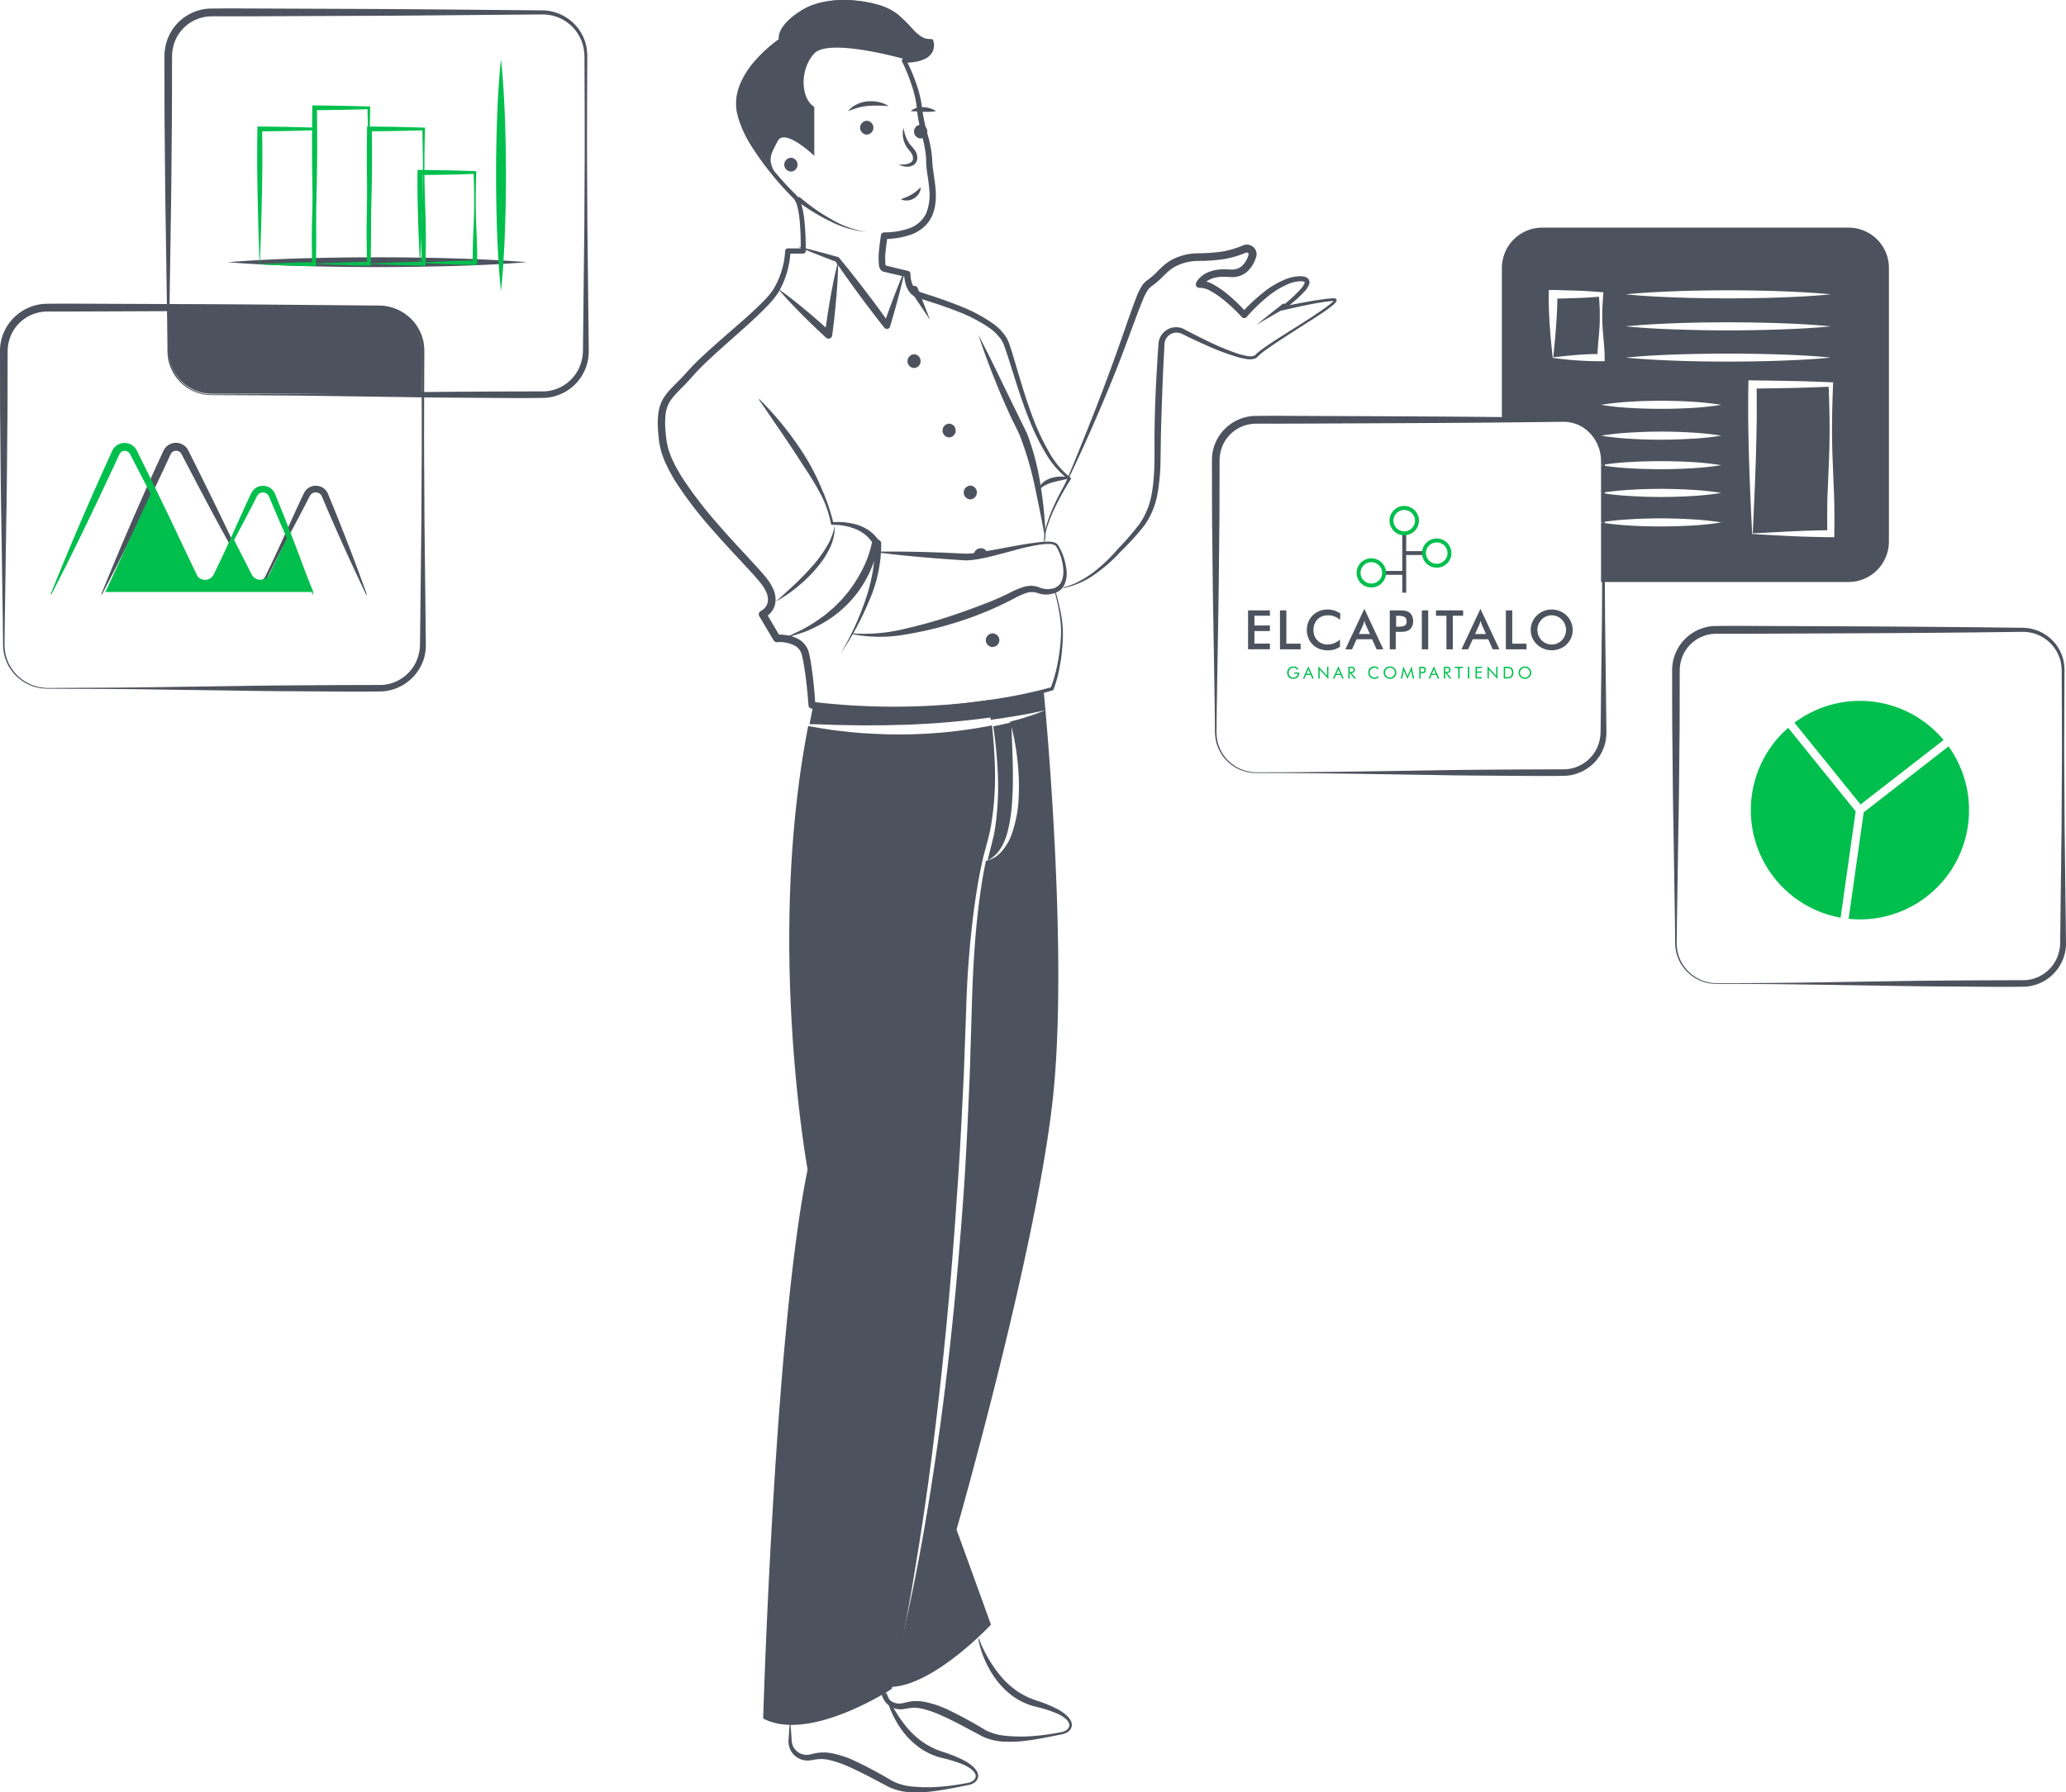
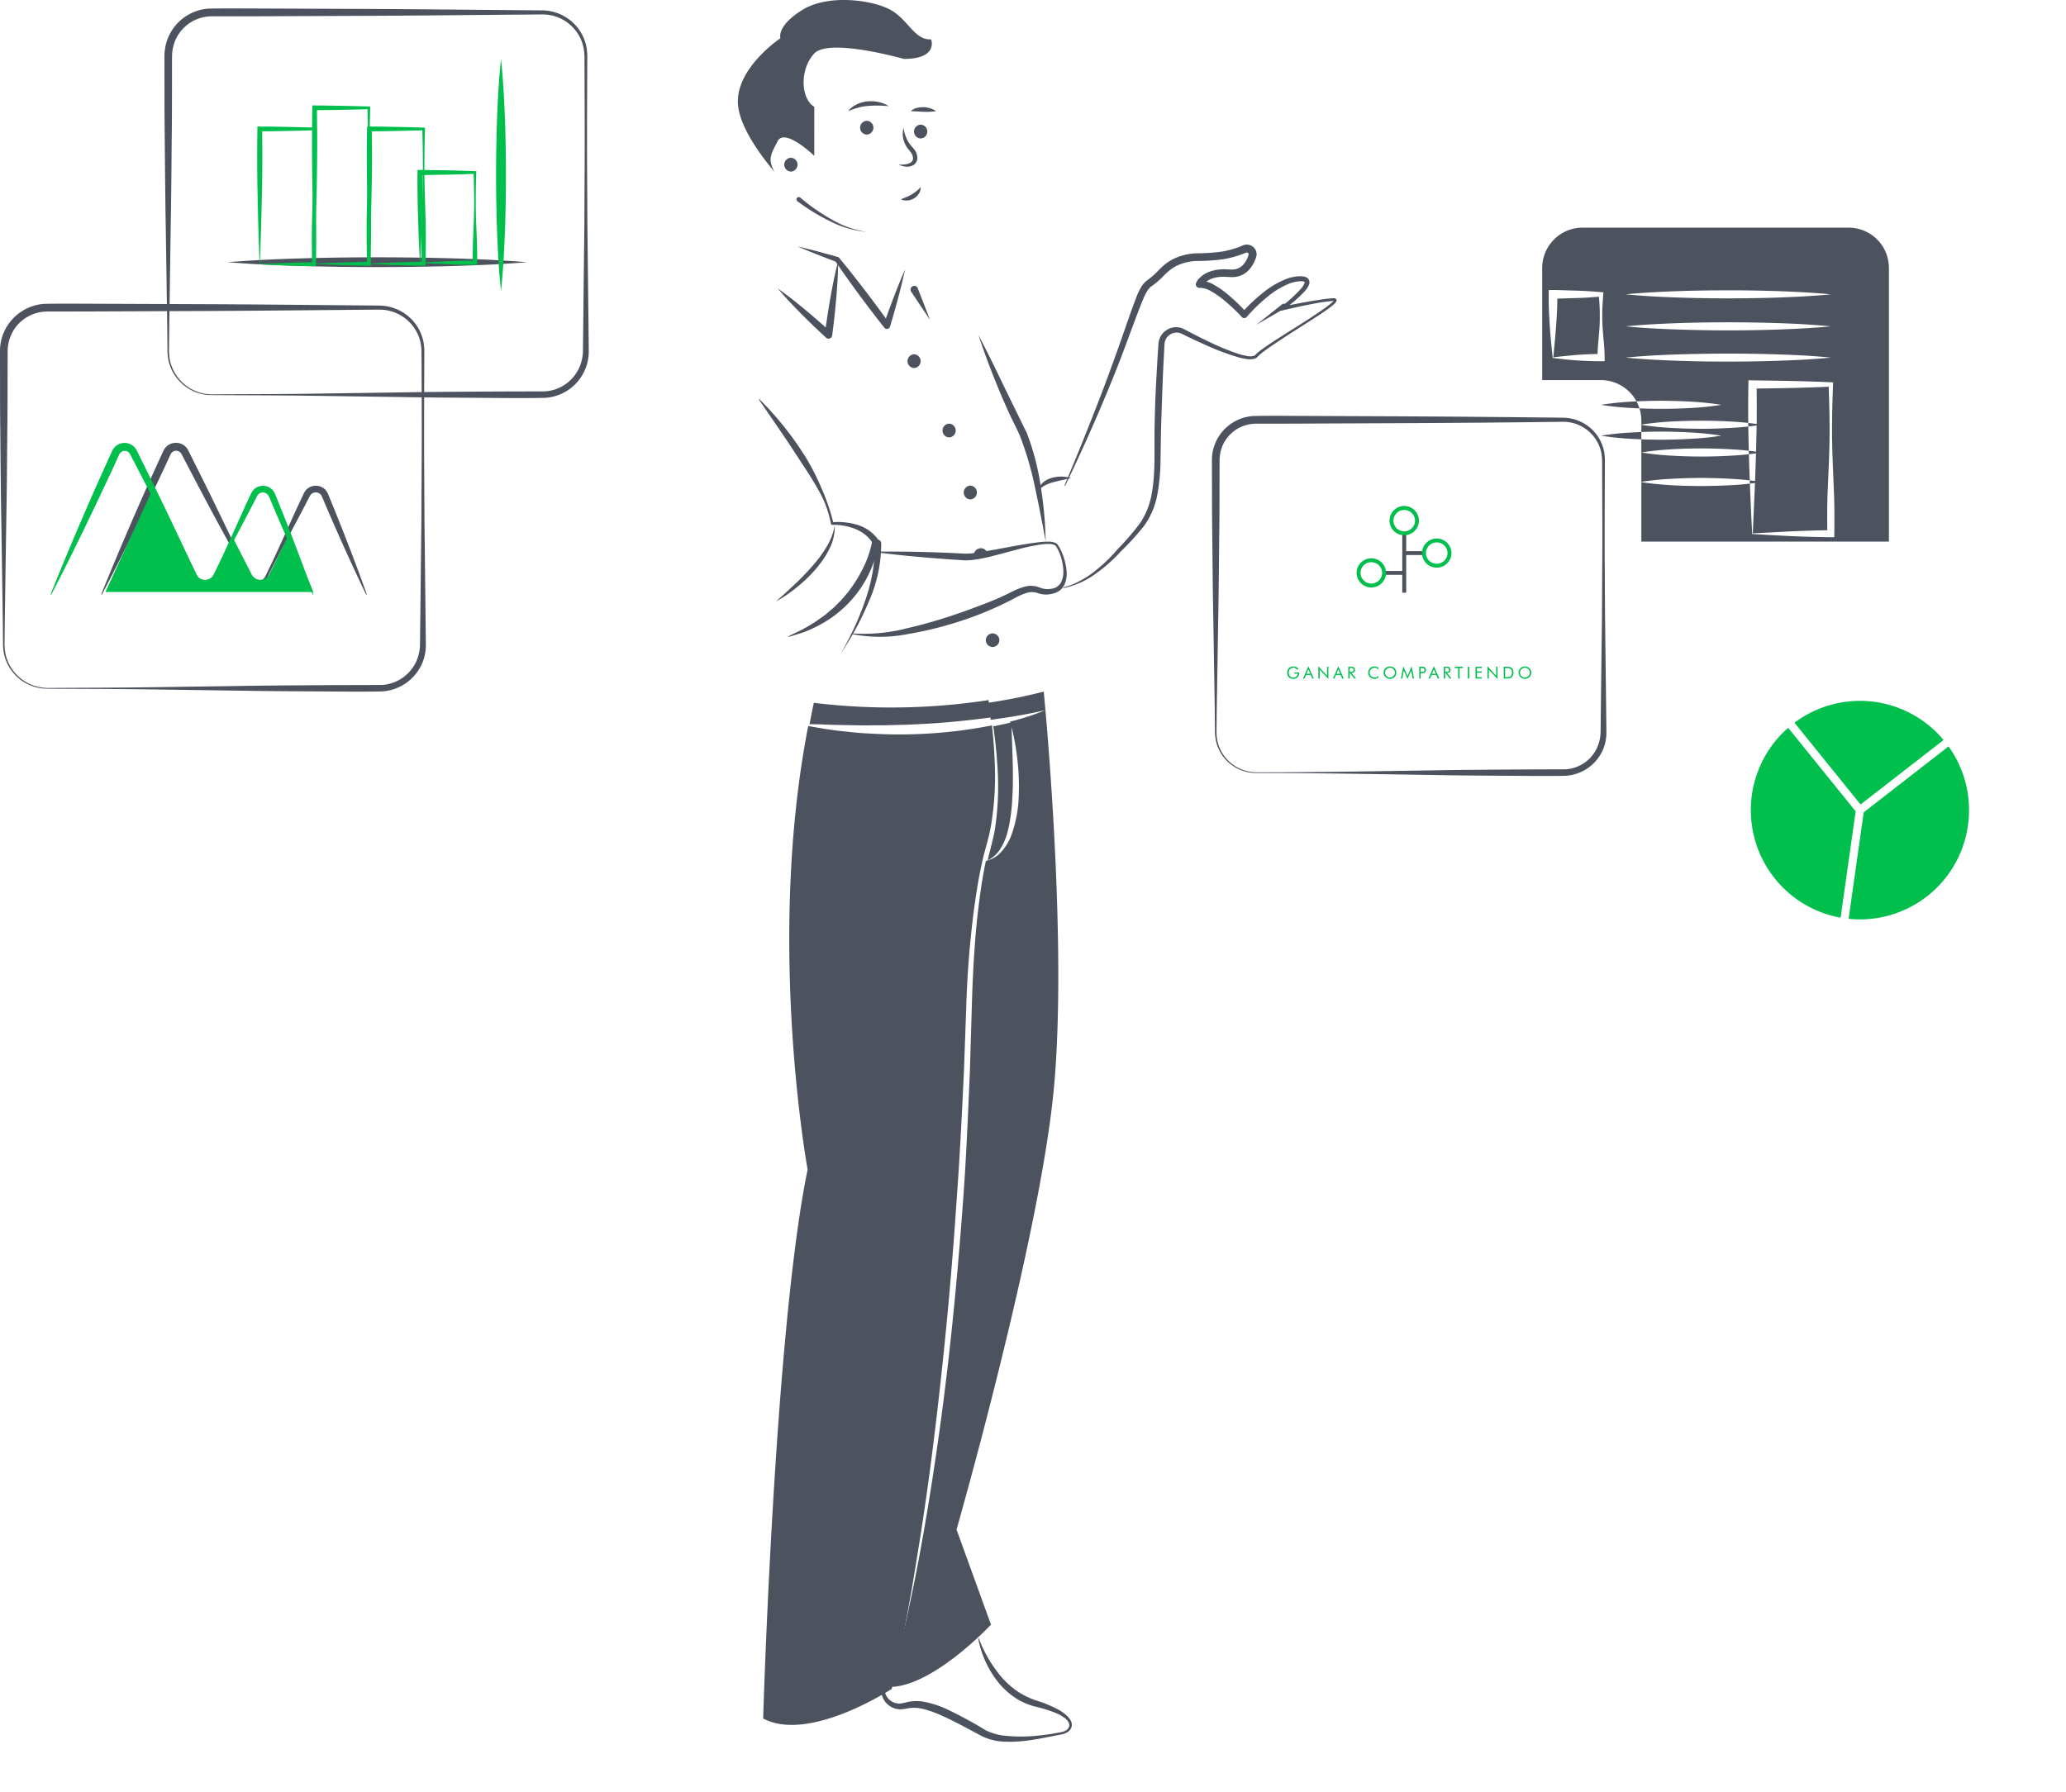
<svg xmlns="http://www.w3.org/2000/svg" width="658" height="571" fill="none">
-   <path fill="#4D535E" d="M332.71 172.44c.08-1.8.43-3.57 1.04-5.27.58-1.7 1.25-3.38 2.02-5a85.5 85.5 0 0 1 5.25-9.46.41.41 0 0 0-.1-.55 27.52 27.52 0 0 1-6.94-8.38 72.9 72.9 0 0 1-4.72-9.95c-2.68-6.88-4.63-14-6.79-21.13-.28-.89-.54-1.78-.87-2.67-.28-.95-.68-1.86-1.2-2.71a16.31 16.31 0 0 0-4.08-4.2 48.12 48.12 0 0 0-9.98-5.38 138.64 138.64 0 0 0-10.55-3.8l-2.61-.87a3.48 3.48 0 0 1-1.87-1.15 8.38 8.38 0 0 1-1.33-4.63v-.04a1 1 0 0 0-.77-.94l-4.47-1.08-2.24-.54-.56-.13c-.2-.05.08 0 .12.06.03.01.06.04.07.07h.02a2.14 2.14 0 0 1-.16-.65 22 22 0 0 1 .1-4.32c.16-1.48.37-2.98.6-4.45l-1.02.88a26 26 0 0 0 8.6-1.45 12.65 12.65 0 0 0 3.9-2.31 10.7 10.7 0 0 0 2.73-3.72c2.41-5.8.37-11.82.03-16.98a33.5 33.5 0 0 0-1.4-8.48 62.18 62.18 0 0 1-1.77-8.08c-.3-2.84-.93-5.63-1.88-8.32a58.84 58.84 0 0 0-3.33-7.82l-.61 1.01c1.1-.01 2.19-.1 3.27-.25a11.8 11.8 0 0 0 3.24-.93 5.29 5.29 0 0 0 2.6-2.4 4.8 4.8 0 0 0 .15-3.59.55.55 0 0 0-.56-.37h-.02a5.2 5.2 0 0 1-3.12-.77 13.38 13.38 0 0 1-2.63-2.24 44.32 44.32 0 0 0-5.2-5.1 18.88 18.88 0 0 0-6.7-3.02 39.48 39.48 0 0 0-7.2-1.18 30.2 30.2 0 0 0-14.35 2.05 25.35 25.35 0 0 0-6.08 4.05c-.93.82-1.73 1.78-2.4 2.82a6.91 6.91 0 0 0-.76 1.74c-.2.65-.23 1.35-.07 2l.15-.44a43.39 43.39 0 0 0-7.43 6.57 26.7 26.7 0 0 0-5.33 8.37c-.3.78-.54 1.6-.7 2.41-.09.42-.21.82-.25 1.24l-.1 1.26c-.05.85-.02 1.7.08 2.53.08.85.33 1.65.5 2.48a36.1 36.1 0 0 0 4.12 9.04 97.14 97.14 0 0 0 12.2 15.54l.85.9c.29.26.55.55.8.86.4.6.7 1.26.88 1.96.4 1.55.66 3.12.8 4.7.3 3.24.4 6.48.31 9.72l.81-.8-4.89-.02a.84.84 0 0 0-.84.8v.04a26.84 26.84 0 0 1-3.81 12.29 25.43 25.43 0 0 1-2.75 3.33c-4.11 4.25-8.75 8.08-13.26 12.05a261.09 261.09 0 0 0-6.73 6.05 92.52 92.52 0 0 0-3.24 3.2c-1.07 1.15-2.03 2.25-3.05 3.32-1.01 1.07-2.08 2.1-3.15 3.21a18.58 18.58 0 0 0-2.96 3.75c-.8 1.45-1.3 3.05-1.46 4.69a26.24 26.24 0 0 0-.12 4.7c.1 1.55.22 3.04.45 4.58l.5 2.35c.2.76.5 1.49.75 2.23s.55 1.46.9 2.15c.35.7.65 1.41 1.02 2.1.77 1.31 1.46 2.7 2.32 3.95 3.33 5.08 7.02 9.9 11.06 14.43 3.95 4.56 8.1 8.94 12.16 13.33 1 1.1 2 2.2 2.96 3.33.49.55.86 1.12 1.3 1.68.38.56.71 1.16 1 1.77a5.5 5.5 0 0 1 .52 3.56 4.23 4.23 0 0 1-2.12 2.6l-.05.03a1.2 1.2 0 0 0-.5 1.63l.03.05 4.56 7.67a1.19 1.19 0 0 0 1.1.58h.03c2.05-.18 4.1.26 5.9 1.28.77.5 1.37 1.24 1.72 2.09l.23.67.19.81c.12.55.23 1.1.33 1.66.8 4.46 1.25 9.07 1.6 13.63l.01.04a1.06 1.06 0 0 0 .95.97c6.43.65 12.88 1.18 19.34 1.26a204.2 204.2 0 0 0 38.56-2.78 152.26 152.26 0 0 0 18.88-4.28l.02-.01a.49.49 0 0 0 .31-.3 45.09 45.09 0 0 0 2.07-7.96c.47-2.69.75-5.4.86-8.13.12-2.73-.09-5.47-.63-8.15a85.1 85.1 0 0 0-1.95-7.9.12.12 0 0 0-.05-.08.12.12 0 0 0-.16.04.12.12 0 0 0-.02.1c1.32 5.23 2.6 10.58 2.15 15.96a59.9 59.9 0 0 1-1.04 8 44.38 44.38 0 0 1-2.2 7.71l.32-.3c-6.17 1.7-12.44 3-18.78 3.91-6.33.94-12.7 1.64-19.1 1.96a218.43 218.43 0 0 1-38.32-1.2l.96 1a141.5 141.5 0 0 0-1.49-13.9l-.33-1.75-.2-.88a6.82 6.82 0 0 0-2.9-4.16 10.3 10.3 0 0 0-3.65-1.44 14.6 14.6 0 0 0-3.8-.25l1.15.58-4.54-7.68-.52 1.7a6.62 6.62 0 0 0 3.43-4.17 7.82 7.82 0 0 0-.65-5.17 16.8 16.8 0 0 0-1.2-2.15c-.48-.62-.95-1.3-1.45-1.87-1-1.18-2-2.3-3.02-3.41-4.07-4.44-8.19-8.79-12.09-13.31a132.74 132.74 0 0 1-10.85-14.12c-.85-1.22-1.5-2.52-2.25-3.78-.35-.65-.64-1.31-.96-1.96-.34-.64-.62-1.3-.85-1.99-.24-.68-.51-1.34-.71-2.02l-.44-2.05a47.26 47.26 0 0 1-.46-4.37c-.1-1.42-.08-2.86.08-4.28a9.86 9.86 0 0 1 1.16-3.86c1.31-2.32 3.68-4.3 5.73-6.54 1.05-1.1 2.05-2.27 3.03-3.33a84.57 84.57 0 0 1 3.14-3.14c2.16-2.05 4.39-4.05 6.63-6.04 4.47-4 9.05-7.9 13.25-12.33a27.05 27.05 0 0 0 2.91-3.65 28.4 28.4 0 0 0 3.93-13.29l-.85.84 4.9-.03h.01a.8.8 0 0 0 .8-.79c.04-3.3-.1-6.62-.45-9.91a29.46 29.46 0 0 0-.92-4.95 7.14 7.14 0 0 0-1.18-2.46 8.82 8.82 0 0 0-.88-.93l-.86-.87a96.49 96.49 0 0 1-12.24-15.18 35.14 35.14 0 0 1-4.14-8.72c-.16-.78-.41-1.55-.5-2.34-.1-.78-.14-1.57-.1-2.36l.08-1.19c.03-.4.15-.78.22-1.17.15-.78.38-1.55.67-2.3a25.9 25.9 0 0 1 5.12-8.13 42.69 42.69 0 0 1 7.24-6.47.4.4 0 0 0 .16-.41l-.01-.04c-.13-1.1.14-2.2.76-3.1.62-1 1.38-1.9 2.24-2.68a23.15 23.15 0 0 1 5.9-3.91A29.46 29.46 0 0 1 271.7.99c2.37.18 4.73.58 7.03 1.2 2.29.54 4.45 1.52 6.36 2.9a41.01 41.01 0 0 1 5.01 5.08 14.7 14.7 0 0 0 2.82 2.46 6.35 6.35 0 0 0 3.77 1l-.59-.37c.28.86.22 1.8-.16 2.62a4.05 4.05 0 0 1-2.05 1.79c-.92.39-1.89.64-2.88.76-1.02.12-2.05.19-3.08.19a.7.7 0 0 0-.62 1.01 57.61 57.61 0 0 1 3.1 7.66c.88 2.6 1.45 5.3 1.68 8.04.57 5.72 2.95 11.02 2.88 16.37.06 1.44.22 2.88.47 4.3.21 1.38.4 2.74.5 4.1a16 16 0 0 1-.92 7.75 9.35 9.35 0 0 1-5.5 4.9 24 24 0 0 1-7.9 1.28 1.07 1.07 0 0 0-1.03.88 64.56 64.56 0 0 0-.6 4.6c-.2 1.6-.21 3.2-.07 4.8.04.54.21 1.06.48 1.52l.18.24c.1.1.2.18.3.26.2.12.42.2.64.25l.56.13 2.2.52 4.44 1.04-.77-.98a13 13 0 0 0 .43 3 7.85 7.85 0 0 0 1.37 2.87c.36.46.8.84 1.31 1.14.46.26.95.47 1.45.62l2.68.88c3.53 1.12 7.03 2.28 10.43 3.67a46.37 46.37 0 0 1 9.62 5.09c1.43 1 2.67 2.26 3.67 3.7a10 10 0 0 1 1.07 2.34c.32.85.6 1.73.9 2.6 2.24 7.04 4.34 14.2 7.16 21.11a74.21 74.21 0 0 0 4.97 10.05 28.45 28.45 0 0 0 7.4 8.46l-.1-.55a86.12 86.12 0 0 0-5.03 9.67 48.66 48.66 0 0 0-1.91 5.12 18.29 18.29 0 0 0-.9 5.38c0 .03 0 .06.03.08a.11.11 0 0 0 .16 0 .12.12 0 0 0 .04-.08Z" />
  <path fill="#4D535E" d="M283.06 33.83a9.14 9.14 0 0 0-3.24-1.32 11.65 11.65 0 0 0-3.53-.22c-1.19.11-2.35.44-3.43.96a7.9 7.9 0 0 0-2.76 2.16c1.03-.42 2.1-.79 3.17-1.1a17.8 17.8 0 0 1 3.17-.56c2.2-.18 4.42-.15 6.62.08Zm15.05 1.58a5.89 5.89 0 0 0-1.93-.92 7.55 7.55 0 0 0-4.2-.1c-.72.17-1.38.52-1.92 1.02l2.05.1c.65.05 1.3.07 1.94.1 1.36.07 2.72 0 4.06-.2Zm-22.06 7.47a2.19 2.19 0 0 1-2.11-2.2 2.2 2.2 0 0 1 2.11-2.2 2.19 2.19 0 0 1 2.12 2.2 2.2 2.2 0 0 1-2.12 2.2ZM251.9 54.65a2.19 2.19 0 0 1-2.12-2.2 2.2 2.2 0 0 1 2.12-2.19 2.19 2.19 0 0 1 2.11 2.2 2.2 2.2 0 0 1-2.11 2.2Zm41.32-10.54a2.19 2.19 0 0 1-2.11-2.2 2.2 2.2 0 0 1 2.11-2.2 2.19 2.19 0 0 1 2.12 2.2 2.2 2.2 0 0 1-2.12 2.2Zm0 15.55c-.46.46-.94.9-1.44 1.3a12.04 12.04 0 0 1-3.05 1.79c-.56.25-1.16.45-1.81.78a4.69 4.69 0 0 0 5.71-1.82c.41-.6.62-1.32.6-2.05Zm-39.26 4.43a62.45 62.45 0 0 0 10.45 6.4 31.87 31.87 0 0 0 11.65 3.4c-4-.6-7.83-1.98-11.31-4.05a61.45 61.45 0 0 1-9.86-6.88h-.01a.74.74 0 0 0-.81-.11.72.72 0 0 0-.37.43.74.74 0 0 0 .05.56c.04.08.1.16.18.22l.03.03Zm33.83-23.4c-.41 1.45-.36 3 .15 4.42a8.2 8.2 0 0 0 1.06 2.06c.45.52.87 1.06 1.26 1.63.65 1.06.8 2.28-.15 2.93-.53.35-1.14.56-1.77.62-.7.09-1.41.12-2.12.1.67.32 1.39.53 2.13.62.8.12 1.62-.01 2.35-.37a2.65 2.65 0 0 0 1.46-2.2c.03-.87-.2-1.72-.66-2.46-.42-.6-.9-1.18-1.41-1.72a9.6 9.6 0 0 1-1.1-1.65 11.54 11.54 0 0 1-1.2-3.99Z" />
  <path fill="#4D535E" d="M246.63 54.68c-2.12-3.96-1.2-5.4 1.06-9.73s11.65 4.69 11.65 4.69V34.03c-4.34-2.6-4.7-11.96 0-17 4.7-5.02 28.52 1.74 28.52 1.74 11.12 0 8.69-6.24 8.69-6.24-5.22.35-7.3-6.24-12.87-9.36-5.55-3.13-19.81-5.2-28.16 0-8.35 5.2-6.96 9.01-6.96 9.01S235 21.21 235 32.29c0 6.8 5.86 15.4 11.04 21.7l.59.7Zm41.62 31.17c-1.27 2.88-2.44 5.8-3.56 8.72a305.9 305.9 0 0 0-3.23 8.84l1.85-.3c-1.27-1.8-2.56-3.58-3.87-5.34a240 240 0 0 0-3.96-5.26 268.73 268.73 0 0 0-4.04-5.2c-1.35-1.74-2.76-3.42-4.14-5.13l-.04-.05a.7.7 0 0 0-.36-.24c-4.26-1.2-8.54-2.38-12.87-3.38 4.08 1.76 8.22 3.36 12.36 4.93l-.4-.29c1.26 1.8 2.49 3.63 3.78 5.4 1.27 1.8 2.55 3.58 3.86 5.34a289.7 289.7 0 0 0 3.96 5.27c1.32 1.75 2.67 3.48 4.03 5.2l.03.04a1.05 1.05 0 0 0 1.52.13c.14-.13.25-.3.3-.48.9-3 1.75-6.02 2.56-9.05a179.9 179.9 0 0 0 2.22-9.15Zm1.94 7.06 6.01 9-3.91-10.09a1.17 1.17 0 0 0-1.09-.75 1.2 1.2 0 0 0-1.13 1.6.9.9 0 0 0 .12.24Z" />
  <path fill="#4D535E" d="M266.93 83.3c-.53 1.91-.94 3.84-1.36 5.77a249.31 249.31 0 0 0-2.88 17.48l1.98-.7c-1.37-1.22-2.7-2.46-4.1-3.66-1.38-1.19-2.76-2.4-4.18-3.56a136.87 136.87 0 0 0-8.7-6.75c2.37 2.82 4.9 5.47 7.47 8.07 1.28 1.31 2.6 2.58 3.91 3.86 1.31 1.27 2.67 2.5 4 3.76a1.17 1.17 0 0 0 1.2.25 1.17 1.17 0 0 0 .77-.94v-.02a247.87 247.87 0 0 0 1.72-17.63c.09-1.97.19-3.95.17-5.93Zm66.1 89.18a123 123 0 0 0-1.55-17.4 79.36 79.36 0 0 0-4.41-17.05l-7.68-15.7a508.8 508.8 0 0 0-7.76-15.62c1.8 5.54 3.86 10.98 6.07 16.37 1.08 2.7 2.27 5.36 3.46 8.03 1.17 2.65 2.64 5.3 3.71 7.82a104.71 104.71 0 0 1 4.8 16.49 523.3 523.3 0 0 1 3.36 17.06Zm-91.3-45.15 6.53 9.54c2.18 3.16 4.29 6.36 6.36 9.57l3.14 4.8c1 1.64 2.03 3.25 2.93 4.94a33.67 33.67 0 0 1 3.95 10.68.4.4 0 0 0 .42.34h.02c2.54-.06 5.05.4 7.4 1.34 1.13.47 2.19 1.1 3.14 1.85.92.75 1.71 1.64 2.33 2.64l-.15-.66a33.78 33.78 0 0 1-3.47 9.68 43.6 43.6 0 0 1-2.68 4.45l-1.52 2.1-1.7 1.99c-.53.68-1.2 1.25-1.8 1.88a18.9 18.9 0 0 1-1.91 1.78l-2 1.7-2.16 1.53a43.4 43.4 0 0 1-4.53 2.78c-1.55.88-3.21 1.54-4.81 2.39h-.01a.12.12 0 0 0-.05.15c0 .03.02.05.05.06.03.01.06.02.08 0a95.14 95.14 0 0 0 5.2-1.64c1.7-.68 3.35-1.47 4.95-2.35a36.48 36.48 0 0 0 8.76-6.68 35.59 35.59 0 0 0 9.66-19.6v-.04a.86.86 0 0 0-.16-.62 12.5 12.5 0 0 0-2.99-2.98 14.04 14.04 0 0 0-3.73-1.78 21.79 21.79 0 0 0-7.97-.8l.44.35a63.74 63.74 0 0 0-3.75-11.02 73.62 73.62 0 0 0-5.3-10.37 102.85 102.85 0 0 0-14.57-18.19.12.12 0 0 0-.08.04.13.13 0 0 0-.04.07c0 .03 0 .06.03.08Z" />
  <path fill="#4D535E" d="M247.09 191.63c2.3-1.27 4.5-2.75 6.54-4.42a45.9 45.9 0 0 0 5.78-5.46c.9-.98 1.7-2.06 2.5-3.12.78-1.1 1.47-2.26 2.08-3.46a15.49 15.49 0 0 0 1.87-7.77 20.25 20.25 0 0 1-2.85 7.2 40.53 40.53 0 0 1-4.67 6.17 83.57 83.57 0 0 1-5.44 5.58 195.8 195.8 0 0 1-5.81 5.28Zm20.63 16.62a93.48 93.48 0 0 0 8.95-16.52c2.64-5.86 4-12.22 3.99-18.66a1.2 1.2 0 0 0-.38-.83 1.17 1.17 0 0 0-1.97.91 1 1 0 0 0 0 .08v.04a34.8 34.8 0 0 1-.4 9.07 60.18 60.18 0 0 1-2.34 8.96 93.46 93.46 0 0 1-7.85 16.95Zm73.37-55.96a10.86 10.86 0 0 0-5.97-.09 7.26 7.26 0 0 0-2.8 1.4 4.06 4.06 0 0 0-1.54 2.7 6.73 6.73 0 0 1 2.17-1.74c.81-.41 1.67-.73 2.55-.95 1.77-.51 3.63-.8 5.59-1.32Z" />
  <path fill="#4D535E" d="M279.27 175.96c5.85.77 11.7 1.34 17.56 1.81 2.93.24 5.86.45 8.8.64l1.09.07c.4.03.8.05 1.2.03a19.8 19.8 0 0 0 2.31-.19c1.5-.18 2.96-.5 4.41-.82 2.9-.69 5.73-1.48 8.57-2.23 2.82-.8 5.69-1.43 8.58-1.85a17.4 17.4 0 0 1 2.16-.13 4.3 4.3 0 0 1 1.97.37c.12.06.23.15.32.25.1.13.2.3.29.44.2.29.35.63.52.94a16.7 16.7 0 0 1 1.6 6.3 7.72 7.72 0 0 1-.76 4.02 3.99 3.99 0 0 1-3.06 1.95c-.65.13-1.3.15-1.95.07a8.46 8.46 0 0 1-1.95-.53 7.43 7.43 0 0 0-4.9-.11c-1.48.45-2.9 1.05-4.27 1.78a84.32 84.32 0 0 1-7.98 3.5 208.98 208.98 0 0 1-8.23 3.03 154.95 154.95 0 0 1-16.81 4.88 54.69 54.69 0 0 1-17.35 1.6v-.01a.12.12 0 0 0-.13.1.12.12 0 0 0 .09.13 45.95 45.95 0 0 0 17.72.01c5.86-.99 11.63-2.42 17.28-4.3a107.4 107.4 0 0 0 16.44-6.96c1.22-.69 2.5-1.27 3.82-1.75a5.7 5.7 0 0 1 3.77-.1 7.9 7.9 0 0 0 4.77.25c.4-.08.78-.2 1.16-.37.4-.14.78-.35 1.12-.61.17-.13.35-.25.5-.4l.43-.49c.27-.32.5-.69.68-1.07.63-1.48.84-3.1.62-4.7a19.67 19.67 0 0 0-1.95-6.56c-.19-.33-.34-.68-.57-1-.11-.16-.2-.32-.33-.49a1.8 1.8 0 0 0-.53-.43 5.32 5.32 0 0 0-2.32-.48c-.75-.01-1.5.02-2.25.1-5.9.63-11.68 1.93-17.45 2.9a94.7 94.7 0 0 1-4.28.67c-.7.09-1.4.14-2.1.15-.35.02-.63 0-1-.02l-1.1-.05a433.33 433.33 0 0 0-26.5-.57.12.12 0 0 0-.12.11c0 .03.01.06.03.08a.1.1 0 0 0 .08.04Zm11.85-58.72a2.15 2.15 0 0 1-1.48-.67 2.2 2.2 0 0 1 1.48-3.71c.56.02 1.1.26 1.48.67a2.21 2.21 0 0 1 0 3.04c-.39.41-.92.65-1.48.67Zm11.16 22.11a2.15 2.15 0 0 1-1.48-.67 2.21 2.21 0 0 1 0-3.05c.4-.4.92-.65 1.48-.67.57.02 1.1.26 1.49.67a2.2 2.2 0 0 1-1.49 3.72Zm6.75 19.74a2.15 2.15 0 0 1-1.48-.67 2.21 2.21 0 0 1 0-3.05c.4-.4.92-.65 1.48-.67.56.02 1.1.26 1.49.67a2.21 2.21 0 0 1 0 3.05c-.4.41-.93.65-1.49.67Z" />
  <path fill="#4D535E" d="M314.5 176.46a2 2 0 0 0-.7-1.3c-.4-.34-.9-.52-1.43-.5a2.2 2.2 0 0 0-1.68.76 2.06 2.06 0 0 0-.45 1.74l4.25-.7Zm1.63 29.66a2.27 2.27 0 0 1-1.53-.66 2.14 2.14 0 0 1 0-3.03c.4-.4.95-.64 1.53-.66.57.02 1.12.26 1.53.66a2.14 2.14 0 0 1 0 3.03c-.4.4-.96.64-1.53.66Zm18.85 13.92.73-.2-.73.2Zm-1.2.34 1.2-.34-1.2.34Zm-19.01 52.75c-.08.32-.14.64-.2.95a9.78 9.78 0 0 0 3.77-3.26 18.23 18.23 0 0 0 2.43-5.32c.52-1.9.9-3.85 1.15-5.81.28-1.98.44-3.97.51-5.97.15-2 .16-4.02.16-6.04.03-2.01-.04-4.04-.08-6.07l-.4-11.49c-1.92.48-3.85.89-5.77 1.27.6 4.08 1.05 8.18 1.3 12.29.49 6.6.27 13.23-.66 19.78-.14.82-.26 1.65-.43 2.47l-.58 2.42-1.2 4.78Z" />
  <path fill="#4D535E" d="M298.65 459.84c-3.76 26.09-8.32 52.13-15.3 77.57 13.75 0 32.27-19.84 32.27-19.84l-10.97-30.3s26.31-91.9 30.94-139.94c4.63-48.05-3.17-127-3.17-127a172.05 172.05 0 0 1-17.86 3.58c.37 1.8.7 3.6.98 5.4 5.83-.8 11.65-1.73 17.42-3.07a79.95 79.95 0 0 1-11.27 3.65 72.19 72.19 0 0 1 2.25 11.4c.52 4.11.69 8.26.51 12.39a40 40 0 0 1-2.32 12.33 17.01 17.01 0 0 1-3.33 5.48 9.25 9.25 0 0 1-4.79 2.76 132 132 0 0 0-1.52 8.41 247.3 247.3 0 0 0-2.1 19.57c-.47 6.56-.74 13.1-.91 19.69l-.6 19.76c-.57 13.17-1.1 26.34-2.05 39.5-1.9 26.29-4.44 52.56-8.18 78.66Z" />
  <path fill="#4D535E" d="M315.57 228.56c-.22-1.86-.46-3.7-.74-5.53a204.69 204.69 0 0 1-55.63.87c-.49 2.27-.94 4.54-1.37 6.81 3.17 0 6.3.2 9.47.25l4.72.08c1.58.04 3.15.06 4.72.04 1.57-.03 3.14-.03 4.72-.02l4.7-.13c3.14-.01 6.28-.25 9.4-.38a280.08 280.08 0 0 0 20.01-1.99Zm-72.51 318.9c14.7 7.85 40.95-9.43 40.95-9.43a577.5 577.5 0 0 0 7.55-38.87 934.4 934.4 0 0 0 5.69-39.16c3.27-26.19 5.77-52.45 7.5-78.8.98-13.15 1.6-26.32 2.24-39.51l.71-19.78c.19-6.6.55-13.24 1.15-19.83.6-6.58 1.36-13.17 2.46-19.72.53-3.26 1.2-6.53 1.96-9.76l1.29-4.81.59-2.36c.18-.8.31-1.61.47-2.4a94.74 94.74 0 0 0 1.21-19.63 158.1 158.1 0 0 0-.9-12.31l-1.16.23a152.82 152.82 0 0 1-38.31 2.33c-3.2-.11-6.39-.55-9.57-.86-3.18-.4-6.33-.93-9.47-1.51h-.01c-13.47 68.95-.19 141.3-.19 141.3-10.5 50.8-14.16 174.88-14.16 174.88Z" />
-   <path fill="#4D535E" d="M281.9 538.9c.92 4.7 2.92 9.13 5.86 12.96a24.7 24.7 0 0 0 5.31 5.05 21.02 21.02 0 0 0 6.76 3.08c2.28.5 4.5 1.18 6.67 2.03 1.06.43 2.05 1 2.95 1.68.81.69 1.56 1.66 1.22 2.6a2.1 2.1 0 0 1-.96 1.12c-.46.3-.98.49-1.53.57-1.18.2-2.34.44-3.51.6a67 67 0 0 1-7.06.72 49.6 49.6 0 0 1-7-.17 17.8 17.8 0 0 1-6.4-1.76 131.4 131.4 0 0 0-12.65-6.73 31.9 31.9 0 0 0-7.06-2.19 13.5 13.5 0 0 0-5.71.28l-.88.2a4.76 4.76 0 0 1-5.47-2.98 5.33 5.33 0 0 1-.3-1.57l-.12-1.76c-.08-1.17-.16-2.34-.26-3.51a.12.12 0 0 0-.04-.08.12.12 0 0 0-.08-.03.12.12 0 0 0-.08.03.12.12 0 0 0-.04.08c-.1 1.17-.19 2.34-.26 3.5l-.12 1.76a6.02 6.02 0 0 0 2.33 5.2 6.18 6.18 0 0 0 4.83 1.19l.87-.14a11.36 11.36 0 0 1 4.9.04c2.24.53 4.4 1.29 6.47 2.25 4.24 1.89 8.36 4.18 12.6 6.38a18.35 18.35 0 0 0 7.33 1.68c2.42.08 4.85-.05 7.26-.4 2.39-.29 4.73-.76 7.08-1.2l3.5-.7a5.44 5.44 0 0 0 1.8-.65 2.82 2.82 0 0 0 1.28-1.5c.12-.32.17-.67.15-1.02a3.4 3.4 0 0 0-.28-.97c-.3-.58-.68-1.1-1.15-1.54a13.6 13.6 0 0 0-3.02-2.14 40.86 40.86 0 0 0-6.73-2.74 25.11 25.11 0 0 1-6.1-2.9 26.78 26.78 0 0 1-5.07-4.5 41.12 41.12 0 0 1-7.06-11.88v-.01a.11.11 0 0 0-.06-.06.12.12 0 0 0-.15.04.11.11 0 0 0-.02.08Z" />
  <path fill="#4D535E" d="M311.58 522.15a31.9 31.9 0 0 0 5.9 13.21 24.99 24.99 0 0 0 5.33 5.16 20.97 20.97 0 0 0 6.8 3.13 42.9 42.9 0 0 1 6.7 2.08c1.06.43 2.05 1 2.96 1.7.81.7 1.56 1.7 1.22 2.65-.17.49-.51.9-.96 1.15-.47.3-1 .5-1.54.58-1.18.21-2.35.45-3.53.62a67.3 67.3 0 0 1-7.09.73 48 48 0 0 1-7.03-.18 17.73 17.73 0 0 1-6.44-1.79c-4.1-2.52-8.35-4.8-12.7-6.86a31.76 31.76 0 0 0-7.1-2.23 13.34 13.34 0 0 0-5.73.28l-.88.2a4.69 4.69 0 0 1-5.5-3.04 5.52 5.52 0 0 1-.3-1.6l-.12-1.79c-.08-1.2-.16-2.39-.27-3.58a.12.12 0 0 0-.12-.1.12.12 0 0 0-.08.02.11.11 0 0 0-.04.08c-.1 1.2-.18 2.39-.26 3.58l-.12 1.8a6.15 6.15 0 0 0 7.2 6.5l.88-.14a11.25 11.25 0 0 1 4.93.04 34 34 0 0 1 6.48 2.3c4.27 1.92 8.4 4.25 12.66 6.5a18.02 18.02 0 0 0 7.36 1.7 40.1 40.1 0 0 0 7.3-.4c2.4-.3 4.76-.78 7.11-1.23l3.52-.7a5.4 5.4 0 0 0 1.8-.67c.6-.34 1.06-.88 1.3-1.52.12-.34.17-.7.14-1.05a3.49 3.49 0 0 0-.27-.99 5.71 5.71 0 0 0-1.16-1.57c-.9-.86-1.93-1.6-3.03-2.18a40.76 40.76 0 0 0-6.77-2.79c-2.16-.7-4.22-1.7-6.12-2.96a27.1 27.1 0 0 1-5.1-4.59 42.07 42.07 0 0 1-7.1-12.1v-.01a.12.12 0 0 0-.21-.02.12.12 0 0 0-.02.08Zm27.2-334.82c3.6-.76 7-2.26 9.98-4.42 3-2.1 5.76-4.53 8.22-7.25a83.1 83.1 0 0 0 7.38-8.11 24.77 24.77 0 0 0 4.3-10.28c.63-3.62.95-7.3.96-10.97.07-3.65.09-7.24.2-10.86.24-7.23.45-14.47.85-21.7l.14-2.7.07-1.36a3.85 3.85 0 0 1 5.6-3.3l2.45 1.2c1.64.78 3.3 1.55 4.96 2.29a80.32 80.32 0 0 0 10.26 3.88c.9.26 1.8.46 2.72.6.98.2 2 .14 2.95-.17.27-.13.5-.3.7-.53a17.37 17.37 0 0 1 1.46-1.3 53.1 53.1 0 0 1 2.17-1.58c2.97-2.07 6.03-4.02 9.08-5.99 3.05-1.96 6.14-3.85 9.14-5.94.74-.53 1.48-1.06 2.2-1.67.4-.31.75-.7 1.02-1.13a.96.96 0 0 0 .1-.3.64.64 0 0 0-.15-.47.87.87 0 0 0-.59-.26c-.25-.02-.5 0-.76.02-1.83.15-3.63.43-5.43.7-3.6.59-7.17 1.28-10.73 2.04l.48 1.06a45.62 45.62 0 0 0 7.02-6.02 7.18 7.18 0 0 0 1.38-2.13 1.88 1.88 0 0 0-.2-1.8 2.4 2.4 0 0 0-1.46-.78 7.83 7.83 0 0 0-2.52 0c-.8.1-1.6.27-2.37.51a27.42 27.42 0 0 0-8.13 4.67 53.6 53.6 0 0 0-6.74 6.36l1.57-.02c-2-2.25-4.18-4.33-6.52-6.23a27.78 27.78 0 0 0-3.8-2.6 9.24 9.24 0 0 0-4.8-1.39l1.14 1.57a4.42 4.42 0 0 1 .94-1.1c.43-.36.9-.66 1.41-.89a9.7 9.7 0 0 1 3.47-.78c1.28-.1 2.35.12 4.02.07a7.13 7.13 0 0 0 4.37-1.81 9.85 9.85 0 0 0 2.5-3.8l.19-.51.09-.28.1-.4a2.98 2.98 0 0 0-1.27-2.97 3.14 3.14 0 0 0-3.15-.28l-.87.37a31.26 31.26 0 0 1-5.55 1.54c-2.6.36-5.21.54-7.83.56a18.2 18.2 0 0 0-8.24 2.04 16.3 16.3 0 0 0-3.45 2.57l-.76.74-.68.7c-.45.46-.92.87-1.4 1.3-.48.4-.96.78-1.52 1.2a7.1 7.1 0 0 0-1.64 1.64 18.95 18.95 0 0 0-1.9 3.83c-1.95 5.04-3.6 10.1-5.4 15.13a706.67 706.67 0 0 1-5.5 15.02 953.23 953.23 0 0 1-11.94 29.7.12.12 0 0 0 0 .1c.01.03.03.05.06.06.03.01.06.02.1 0a.12.12 0 0 0 .06-.06 580.3 580.3 0 0 0 13.13-29.25c2.06-4.93 4.04-9.9 5.9-14.91 1.89-5 3.66-10.06 5.66-14.94a17.44 17.44 0 0 1 1.69-3.3 4.9 4.9 0 0 1 1.21-1.15c.52-.38 1.1-.81 1.63-1.27.53-.46 1.06-.92 1.54-1.42l.73-.73.68-.65c.89-.86 1.88-1.6 2.97-2.2a15.8 15.8 0 0 1 7.2-1.71c2.72 0 5.44-.2 8.14-.57a33.64 33.64 0 0 0 6.03-1.65l.98-.4a.63.63 0 0 1 .86.29.5.5 0 0 1 .04.26.3.3 0 0 0-.02.08l-.07.2a7.4 7.4 0 0 1-1.96 3.3 4.66 4.66 0 0 1-2.89 1.22c-1 .06-2.6-.15-4-.03a12.1 12.1 0 0 0-4.29 1.04 8.44 8.44 0 0 0-2.79 2.11c-.29.34-.53.73-.7 1.14a1.1 1.1 0 0 0 1.06 1.57h.07c1.27.03 2.5.4 3.58 1.08a25.5 25.5 0 0 1 3.51 2.34 57.05 57.05 0 0 1 6.33 5.89 1.04 1.04 0 0 0 1.48.05l.08-.07a51.76 51.76 0 0 1 6.36-6.22 26.67 26.67 0 0 1 7.47-4.53c.67-.23 1.35-.4 2.05-.5a6.43 6.43 0 0 1 2-.09c.2.02.38.09.54.2.02 0 .07.09-.02.37-.25.61-.6 1.18-1.05 1.68a43.08 43.08 0 0 1-6.61 5.97l-.02.02a.6.6 0 0 0 .11 1 .6.6 0 0 0 .4.05c3.51-.84 7.06-1.62 10.61-2.28a58.1 58.1 0 0 1 5.95-.8c.09 0 .11.05.04-.03a.2.2 0 0 1-.05-.16c-.02 0 0-.01-.02.03-.22.32-.5.61-.8.86-.67.57-1.4 1.11-2.13 1.64-5.9 4.18-12.2 7.8-18.24 11.87a52.9 52.9 0 0 0-2.23 1.6 14.83 14.83 0 0 0-1.6 1.38c-.11.13-.24.23-.39.3-.79.22-1.62.23-2.42.04a20.7 20.7 0 0 1-2.57-.64 79.33 79.33 0 0 1-9.97-4.14 199.1 199.1 0 0 1-4.85-2.42l-2.4-1.26a5.54 5.54 0 0 0-6.07.49 5.65 5.65 0 0 0-2.2 4.15l-.1 1.36-.18 2.71c-.42 7.25-.85 14.5-.93 21.76-.22 7.27.35 14.56-.88 21.55a24.2 24.2 0 0 1-3.77 9.72 82.5 82.5 0 0 1-7.02 8.16 52.32 52.32 0 0 1-7.78 7.45 31.73 31.73 0 0 1-4.54 2.88 21 21 0 0 1-5.01 1.95h-.02a.12.12 0 0 0-.07.05.12.12 0 0 0-.02.09c0 .03.03.06.05.07.03.02.06.03.09.02Z" />
-   <path fill="#4D535E" d="m408.43 96.88-8.26 6.57 9.02-5.23c.17-.1.3-.27.35-.47a.85.85 0 0 0-.05-.6.74.74 0 0 0-.43-.38.67.67 0 0 0-.63.11Zm150.35 60.82a788.03 788.03 0 0 0 .71-23.59c.03-3.44.03-6.89-.02-10.33 3.71-.06 7.43-.1 11.15-.18 3.94-.1 7.86-.22 11.8-.39.11 3.72.25 7.44.27 11.16.05 3.96-.02 7.92-.17 11.88l-.49 11.88c-.1 3.6-.1 7.2-.06 10.79-3.66.05-7.31.17-11.03.33l-6.25.33-6.45.34.54-12.21Zm-63.15-54.28c.2-2.83.35-5.56.36-8.3.82 0 1.63-.04 2.46-.06l3.82-.12c2.33-.05 4.66-.23 6.98-.41a73.09 73.09 0 0 1 .2 9.32c-.17 2.98-.56 5.96-.65 8.94-2.04 0-4.07.11-6.17.25-2.5.2-5.07.47-7.91.78.34-3.68.68-7.11.91-10.4Zm0 0c.2-2.83.35-5.56.36-8.3.82 0 1.63-.04 2.46-.06l3.82-.12c2.33-.05 4.66-.23 6.98-.41a73.09 73.09 0 0 1 .2 9.32c-.17 2.98-.56 5.96-.65 8.94-2.04 0-4.07.11-6.17.25-2.5.2-5.07.47-7.91.78.34-3.68.68-7.11.91-10.4Zm63.15 54.29a788.03 788.03 0 0 0 .71-23.6c.03-3.44.03-6.89-.02-10.33 3.71-.06 7.43-.1 11.15-.18 3.94-.1 7.86-.22 11.8-.39.11 3.72.25 7.44.27 11.16.05 3.96-.02 7.92-.17 11.88l-.49 11.88c-.1 3.6-.1 7.2-.06 10.79-3.66.05-7.31.17-11.03.33l-6.25.33-6.45.34.54-12.21Zm0 0a788.03 788.03 0 0 0 .71-23.6c.03-3.44.03-6.89-.02-10.33 3.71-.06 7.43-.1 11.15-.18 3.94-.1 7.86-.22 11.8-.39.11 3.72.25 7.44.27 11.16.05 3.96-.02 7.92-.17 11.88l-.49 11.88c-.1 3.6-.1 7.2-.06 10.79-3.66.05-7.31.17-11.03.33l-6.25.33-6.45.34.54-12.21Zm-63.15-54.3c.2-2.82.35-5.55.36-8.29.82 0 1.63-.04 2.46-.06l3.82-.12c2.33-.05 4.66-.23 6.98-.41a73.09 73.09 0 0 1 .2 9.32c-.17 2.98-.56 5.96-.65 8.94-2.04 0-4.07.11-6.17.25-2.5.2-5.07.47-7.91.78.34-3.68.68-7.11.91-10.4Zm0 0c.2-2.82.35-5.55.36-8.29.82 0 1.63-.04 2.46-.06l3.82-.12c2.33-.05 4.66-.23 6.98-.41a73.09 73.09 0 0 1 .2 9.32c-.17 2.98-.56 5.96-.65 8.94-2.04 0-4.07.11-6.17.25-2.5.2-5.07.47-7.91.78.34-3.68.68-7.11.91-10.4Zm63.15 54.3a788.03 788.03 0 0 0 .71-23.6c.03-3.44.03-6.89-.02-10.33 3.71-.06 7.43-.1 11.15-.18 3.94-.1 7.86-.22 11.8-.39.11 3.72.25 7.44.27 11.16.05 3.96-.02 7.92-.17 11.88l-.49 11.88c-.1 3.6-.1 7.2-.06 10.79-3.66.05-7.31.17-11.03.33l-6.25.33-6.45.34.54-12.21Zm0 0a788.03 788.03 0 0 0 .71-23.6c.03-3.44.03-6.89-.02-10.33 3.71-.06 7.43-.1 11.15-.18 3.94-.1 7.86-.22 11.8-.39.11 3.72.25 7.44.27 11.16.05 3.96-.02 7.92-.17 11.88l-.49 11.88c-.1 3.6-.1 7.2-.06 10.79-3.66.05-7.31.17-11.03.33l-6.25.33-6.45.34.54-12.21Zm-63.15-54.3c.2-2.82.35-5.55.36-8.29.82 0 1.63-.04 2.46-.06l3.82-.12c2.33-.05 4.66-.23 6.98-.41a73.09 73.09 0 0 1 .2 9.32c-.17 2.98-.56 5.96-.65 8.94-2.04 0-4.07.11-6.17.25-2.5.2-5.07.47-7.91.78.34-3.68.68-7.11.91-10.4Zm0 0c.2-2.82.35-5.55.36-8.29.82 0 1.63-.04 2.46-.06l3.82-.12c2.33-.05 4.66-.23 6.98-.41a73.09 73.09 0 0 1 .2 9.32c-.17 2.98-.56 5.96-.65 8.94-2.04 0-4.07.11-6.17.25-2.5.2-5.07.47-7.91.78.34-3.68.68-7.11.91-10.4Zm63.15 54.3a788.03 788.03 0 0 0 .71-23.6c.03-3.44.03-6.89-.02-10.33 3.71-.06 7.43-.1 11.15-.18 3.94-.1 7.86-.22 11.8-.39.11 3.72.25 7.44.27 11.16.05 3.96-.02 7.92-.17 11.88l-.49 11.88c-.1 3.6-.1 7.2-.06 10.79-3.66.05-7.31.17-11.03.33l-6.25.33-6.45.34.54-12.21Zm-67.61-85.19h97.6A12.83 12.83 0 0 1 601.6 85.4v87.13a12.9 12.9 0 0 1-12.84 12.88h-78.85v-18.94c3.13.5 6.25.77 9.38.97 3.22.2 6.43.25 9.65.28 3.21-.03 6.43-.1 9.65-.28 3.22-.17 6.44-.5 9.63-1.01-3.19-.5-6.4-.84-9.63-1-3.22-.21-6.44-.27-9.65-.3-3.22.03-6.44.09-9.65.3a88.6 88.6 0 0 0-9.38.96v-9.37c3.17.52 6.37.85 9.58 1.01a158.45 158.45 0 0 0 19.16 0c3.2-.16 6.4-.5 9.57-1-3.17-.5-6.36-.84-9.57-1-3.19-.2-6.38-.27-9.58-.3-3.2.03-6.39.08-9.58.29-3.2.17-6.4.5-9.58 1v-8.8c3.1.49 6.24.81 9.38.97 3.22.21 6.43.26 9.65.29a173 173 0 0 0 9.65-.29c3.22-.17 6.44-.5 9.63-1-3.19-.5-6.4-.84-9.63-1.01a172.64 172.64 0 0 0-19.3 0 92.3 92.3 0 0 0-9.38.97v-1.3a12.9 12.9 0 0 0-12.84-12.88h-18.74V85.4a12.91 12.91 0 0 1 7.92-11.9 12.8 12.8 0 0 1 4.92-.98Zm75.6 20.24a493.3 493.3 0 0 0-16.34-.28c-5.44.02-10.88.08-16.32.28-5.46.2-10.9.47-16.34 1 5.44.55 10.88.82 16.34 1.01 5.44.21 10.88.26 16.32.29 5.45-.03 10.89-.08 16.33-.29 5.44-.19 10.88-.47 16.33-1-5.45-.53-10.89-.81-16.33-1Zm0 10.2c-5.45-.2-10.9-.26-16.34-.29-5.44.03-10.88.08-16.32.28-5.46.2-10.9.48-16.34 1.01 5.44.54 10.88.83 16.34 1a460.63 460.63 0 0 0 32.65 0c5.44-.19 10.88-.46 16.33-1a256.8 256.8 0 0 0-16.33-1Zm-9.97 31.67a738.76 738.76 0 0 0 .71 23.94c.15 3.91.35 7.77.55 11.54l6.03.36 6.2.32c4.22.18 8.51.31 12.8.35l1.1.01.02-1.13c.06-3.97.05-7.93-.07-11.89l-.47-11.88c-.16-3.96-.22-7.92-.17-11.88.01-3.96.17-7.92.3-11.88l.02-.69-.73-.02c-4.16-.18-8.31-.33-12.47-.4-4.15-.1-8.31-.14-12.47-.2l-1.28-.04-.03 1.35a476.8 476.8 0 0 0-.04 12.14Zm-6.37-19.43c5.45-.03 10.89-.08 16.33-.29 5.44-.18 10.88-.46 16.33-.99-5.45-.54-10.89-.83-16.33-1a491.12 491.12 0 0 0-32.65 0c-5.46.17-10.9.46-16.34 1 5.44.53 10.88.81 16.34 1 5.44.2 10.88.27 16.32.28Zm-30.93 24.6a161.02 161.02 0 0 0 19.15-.02c3.2-.15 6.4-.48 9.57-.99-3.17-.5-6.36-.84-9.57-1a159.28 159.28 0 0 0-19.16 0c-3.2.16-6.4.5-9.58 1 3.18.5 6.37.84 9.58 1.01Zm0-9.83a170.03 170.03 0 0 0 19.16 0c3.2-.17 6.4-.5 9.56-1-3.17-.5-6.36-.84-9.57-1.01-3.19-.2-6.38-.26-9.58-.29-3.2.03-6.39.08-9.58.29-3.2.16-6.4.5-9.58 1 3.17.52 6.37.85 9.58 1.01Zm-25.88-25.71c.24 3.43.57 6.72.92 9.75a109.28 109.28 0 0 0 15.37 1.06l1.16-.01-.01-1.14c0-3.37-.5-6.72-.67-10.08-.1-1.67-.1-3.35-.07-5.04.05-1.68.18-3.35.3-5.03l.04-.65-.75-.06c-2.55-.2-5.1-.4-7.64-.47l-3.82-.11c-1.28-.03-2.55-.1-3.82-.1l-1.37.02-.01 1.37c-.04 3.52.14 7.07.37 10.49Zm2.37-9.14c.82 0 1.63-.04 2.46-.06l3.82-.12c2.33-.05 4.66-.23 6.98-.41.1 1.42.21 2.85.25 4.27.02 1.69.04 3.37-.05 5.05-.17 2.98-.56 5.96-.65 8.94-2.04 0-4.07.11-6.17.25-2.5.2-5.07.47-7.91.78.34-3.68.68-7.11.91-10.4.2-2.83.35-5.56.36-8.3Zm63.25 50.68a468.42 468.42 0 0 0 .23-22.02c3.71-.06 7.43-.1 11.15-.18 3.94-.1 7.86-.22 11.8-.4.11 3.72.25 7.45.27 11.17.05 3.96-.02 7.92-.17 11.88l-.49 11.88c-.1 3.6-.1 7.2-.06 10.79-3.66.05-7.31.17-11.03.33l-6.25.33-6.45.34.54-12.21c.19-4.03.34-7.99.46-11.91Zm-.46 11.9a788.03 788.03 0 0 0 .71-23.59c.03-3.44.03-6.89-.02-10.33 3.71-.06 7.43-.1 11.15-.18 3.94-.1 7.86-.22 11.8-.4.11 3.72.25 7.45.27 11.17.05 3.96-.02 7.92-.17 11.88l-.49 11.88c-.1 3.6-.1 7.2-.06 10.79-3.66.05-7.31.17-11.03.33l-6.25.33-6.45.34.54-12.21Zm-63.15-54.28c.2-2.83.35-5.56.36-8.3.82 0 1.63-.04 2.46-.06l3.82-.12c2.33-.05 4.66-.23 6.98-.41.1 1.42.21 2.85.25 4.27.02 1.69.04 3.37-.05 5.05-.17 2.98-.56 5.96-.65 8.94-2.04 0-4.07.11-6.17.25-2.5.2-5.07.47-7.91.78.34-3.68.68-7.11.91-10.4Zm0 0c.2-2.83.35-5.56.36-8.3.82 0 1.63-.04 2.46-.06l3.82-.12c2.33-.05 4.66-.23 6.98-.41.1 1.42.21 2.85.25 4.27.02 1.69.04 3.37-.05 5.05-.17 2.98-.56 5.96-.65 8.94-2.04 0-4.07.11-6.17.25-2.5.2-5.07.47-7.91.78.34-3.68.68-7.11.91-10.4Zm63.15 54.29a788.03 788.03 0 0 0 .71-23.6c.03-3.44.03-6.89-.02-10.33 3.71-.06 7.43-.1 11.15-.18 3.94-.1 7.86-.22 11.8-.4.11 3.72.25 7.45.27 11.17.05 3.96-.02 7.92-.17 11.88l-.49 11.88c-.1 3.6-.1 7.2-.06 10.79-3.66.05-7.31.17-11.03.33l-6.25.33-6.45.34.54-12.21Zm0 0a788.03 788.03 0 0 0 .71-23.6c.03-3.44.03-6.89-.02-10.33 3.71-.06 7.43-.1 11.15-.18 3.94-.1 7.86-.22 11.8-.4.11 3.72.25 7.45.27 11.17.05 3.96-.02 7.92-.17 11.88l-.49 11.88c-.1 3.6-.1 7.2-.06 10.79-3.66.05-7.31.17-11.03.33l-6.25.33-6.45.34.54-12.21Zm-63.15-54.3c.2-2.82.35-5.55.36-8.29.82 0 1.63-.04 2.46-.06l3.82-.12c2.33-.05 4.66-.23 6.98-.41.1 1.42.21 2.85.25 4.27.02 1.69.04 3.37-.05 5.05-.17 2.98-.56 5.96-.65 8.94-2.04 0-4.07.11-6.17.25-2.5.2-5.07.47-7.91.78.34-3.68.68-7.11.91-10.4Zm0 0c.2-2.82.35-5.55.36-8.29.82 0 1.63-.04 2.46-.06l3.82-.12c2.33-.05 4.66-.23 6.98-.41.1 1.42.21 2.85.25 4.27.02 1.69.04 3.37-.05 5.05-.17 2.98-.56 5.96-.65 8.94-2.04 0-4.07.11-6.17.25-2.5.2-5.07.47-7.91.78.34-3.68.68-7.11.91-10.4Zm63.15 54.3a788.03 788.03 0 0 0 .71-23.6c.03-3.44.03-6.89-.02-10.33 3.71-.06 7.43-.1 11.15-.18 3.94-.1 7.86-.22 11.8-.4.11 3.72.25 7.45.27 11.17.05 3.96-.02 7.92-.17 11.88l-.49 11.88c-.1 3.6-.1 7.2-.06 10.79-3.66.05-7.31.17-11.03.33l-6.25.33-6.45.34.54-12.21Zm-63.15-54.3c.2-2.82.35-5.55.36-8.29.82 0 1.63-.04 2.46-.06l3.82-.12c2.33-.05 4.66-.23 6.98-.41.1 1.42.21 2.85.25 4.27.02 1.69.04 3.37-.05 5.05-.17 2.98-.56 5.96-.65 8.94-2.04 0-4.07.11-6.17.25-2.5.2-5.07.47-7.91.78.34-3.68.68-7.11.91-10.4Zm0 0c.2-2.82.35-5.55.36-8.29.82 0 1.63-.04 2.46-.06l3.82-.12c2.33-.05 4.66-.23 6.98-.41.1 1.42.21 2.85.25 4.27.02 1.69.04 3.37-.05 5.05-.17 2.98-.56 5.96-.65 8.94-2.04 0-4.07.11-6.17.25-2.5.2-5.07.47-7.91.78.34-3.68.68-7.11.91-10.4Zm-428.2 22.46c10.11.06 20.22.06 30.33.19l30.32.43c10.1.19 20.21.21 30.32.29 5.08.03 10.05.07 15.22-.04a14.82 14.82 0 0 0 13.9-14.79l-.02-1.9-.08-7.6-.17-15.2-.17-15.21-.08-15.2c-.07-10.14-.03-20.28.01-30.41l.03-7.6c.04-1.3-.05-2.6-.26-3.88a14.38 14.38 0 0 0-6.54-9.45 14.5 14.5 0 0 0-7.5-2.2c-20.22-.15-40.43-.4-60.64-.47l-30.32-.12c-5.09-.01-10.04-.06-15.24.03a15.05 15.05 0 0 0-14 12.94c-.1.69-.16 1.37-.17 2.06v1.91l.01 7.6c0 5.07.01 10.14.07 15.2.1 10.14.16 20.28.35 30.41l.45 30.4.08 7.6a19.2 19.2 0 0 0 .3 3.84 14.1 14.1 0 0 0 13.8 11.17Zm0-.24a13.76 13.76 0 0 1-13.35-11.02 18.7 18.7 0 0 1-.25-3.74l.08-7.6.45-30.4c.19-10.14.25-20.28.35-30.41.06-5.07.06-10.14.07-15.2v-7.61l.02-1.9a13.66 13.66 0 0 1 1.09-5.04 12.63 12.63 0 0 1 10.8-7.48c.55-.04 1.18-.04 1.82-.03h5.69l7.58-.01 30.32-.13c20.21-.06 40.42-.31 60.64-.46a13.3 13.3 0 0 1 13.1 10.54c.23 1.22.34 2.45.31 3.69l.03 7.6c.04 10.13.08 20.27 0 30.4l-.07 15.2-.18 15.21-.16 15.2-.09 7.6-.02 1.9a13.9 13.9 0 0 1-1.16 5.14 12.86 12.86 0 0 1-11 7.6l-15.1.04c-10.1.07-20.22.1-30.32.28l-30.32.44c-10.11.13-20.22.12-30.32.19Z" />
+   <path fill="#4D535E" d="m408.43 96.88-8.26 6.57 9.02-5.23c.17-.1.3-.27.35-.47a.85.85 0 0 0-.05-.6.74.74 0 0 0-.43-.38.67.67 0 0 0-.63.11Zm150.35 60.82a788.03 788.03 0 0 0 .71-23.59c.03-3.44.03-6.89-.02-10.33 3.71-.06 7.43-.1 11.15-.18 3.94-.1 7.86-.22 11.8-.39.11 3.72.25 7.44.27 11.16.05 3.96-.02 7.92-.17 11.88l-.49 11.88c-.1 3.6-.1 7.2-.06 10.79-3.66.05-7.31.17-11.03.33l-6.25.33-6.45.34.54-12.21Zm-63.15-54.28c.2-2.83.35-5.56.36-8.3.82 0 1.63-.04 2.46-.06l3.82-.12c2.33-.05 4.66-.23 6.98-.41a73.09 73.09 0 0 1 .2 9.32c-.17 2.98-.56 5.96-.65 8.94-2.04 0-4.07.11-6.17.25-2.5.2-5.07.47-7.91.78.34-3.68.68-7.11.91-10.4Zm0 0c.2-2.83.35-5.56.36-8.3.82 0 1.63-.04 2.46-.06l3.82-.12c2.33-.05 4.66-.23 6.98-.41a73.09 73.09 0 0 1 .2 9.32c-.17 2.98-.56 5.96-.65 8.94-2.04 0-4.07.11-6.17.25-2.5.2-5.07.47-7.91.78.34-3.68.68-7.11.91-10.4Zm63.15 54.29a788.03 788.03 0 0 0 .71-23.6c.03-3.44.03-6.89-.02-10.33 3.71-.06 7.43-.1 11.15-.18 3.94-.1 7.86-.22 11.8-.39.11 3.72.25 7.44.27 11.16.05 3.96-.02 7.92-.17 11.88l-.49 11.88c-.1 3.6-.1 7.2-.06 10.79-3.66.05-7.31.17-11.03.33l-6.25.33-6.45.34.54-12.21Zm0 0a788.03 788.03 0 0 0 .71-23.6c.03-3.44.03-6.89-.02-10.33 3.71-.06 7.43-.1 11.15-.18 3.94-.1 7.86-.22 11.8-.39.11 3.72.25 7.44.27 11.16.05 3.96-.02 7.92-.17 11.88l-.49 11.88c-.1 3.6-.1 7.2-.06 10.79-3.66.05-7.31.17-11.03.33l-6.25.33-6.45.34.54-12.21Zm-63.15-54.3c.2-2.82.35-5.55.36-8.29.82 0 1.63-.04 2.46-.06l3.82-.12c2.33-.05 4.66-.23 6.98-.41a73.09 73.09 0 0 1 .2 9.32c-.17 2.98-.56 5.96-.65 8.94-2.04 0-4.07.11-6.17.25-2.5.2-5.07.47-7.91.78.34-3.68.68-7.11.91-10.4Zm0 0c.2-2.82.35-5.55.36-8.29.82 0 1.63-.04 2.46-.06l3.82-.12c2.33-.05 4.66-.23 6.98-.41a73.09 73.09 0 0 1 .2 9.32c-.17 2.98-.56 5.96-.65 8.94-2.04 0-4.07.11-6.17.25-2.5.2-5.07.47-7.91.78.34-3.68.68-7.11.91-10.4Zm63.15 54.3a788.03 788.03 0 0 0 .71-23.6c.03-3.44.03-6.89-.02-10.33 3.71-.06 7.43-.1 11.15-.18 3.94-.1 7.86-.22 11.8-.39.11 3.72.25 7.44.27 11.16.05 3.96-.02 7.92-.17 11.88l-.49 11.88c-.1 3.6-.1 7.2-.06 10.79-3.66.05-7.31.17-11.03.33l-6.25.33-6.45.34.54-12.21Zm0 0a788.03 788.03 0 0 0 .71-23.6c.03-3.44.03-6.89-.02-10.33 3.71-.06 7.43-.1 11.15-.18 3.94-.1 7.86-.22 11.8-.39.11 3.72.25 7.44.27 11.16.05 3.96-.02 7.92-.17 11.88l-.49 11.88c-.1 3.6-.1 7.2-.06 10.79-3.66.05-7.31.17-11.03.33l-6.25.33-6.45.34.54-12.21Zm-63.15-54.3c.2-2.82.35-5.55.36-8.29.82 0 1.63-.04 2.46-.06l3.82-.12c2.33-.05 4.66-.23 6.98-.41a73.09 73.09 0 0 1 .2 9.32c-.17 2.98-.56 5.96-.65 8.94-2.04 0-4.07.11-6.17.25-2.5.2-5.07.47-7.91.78.34-3.68.68-7.11.91-10.4Zm0 0c.2-2.82.35-5.55.36-8.29.82 0 1.63-.04 2.46-.06l3.82-.12c2.33-.05 4.66-.23 6.98-.41a73.09 73.09 0 0 1 .2 9.32c-.17 2.98-.56 5.96-.65 8.94-2.04 0-4.07.11-6.17.25-2.5.2-5.07.47-7.91.78.34-3.68.68-7.11.91-10.4Zm63.15 54.3a788.03 788.03 0 0 0 .71-23.6c.03-3.44.03-6.89-.02-10.33 3.71-.06 7.43-.1 11.15-.18 3.94-.1 7.86-.22 11.8-.39.11 3.72.25 7.44.27 11.16.05 3.96-.02 7.92-.17 11.88l-.49 11.88c-.1 3.6-.1 7.2-.06 10.79-3.66.05-7.31.17-11.03.33l-6.25.33-6.45.34.54-12.21Zm-67.61-85.19h97.6A12.83 12.83 0 0 1 601.6 85.4v87.13h-78.85v-18.94c3.13.5 6.25.77 9.38.97 3.22.2 6.43.25 9.65.28 3.21-.03 6.43-.1 9.65-.28 3.22-.17 6.44-.5 9.63-1.01-3.19-.5-6.4-.84-9.63-1-3.22-.21-6.44-.27-9.65-.3-3.22.03-6.44.09-9.65.3a88.6 88.6 0 0 0-9.38.96v-9.37c3.17.52 6.37.85 9.58 1.01a158.45 158.45 0 0 0 19.16 0c3.2-.16 6.4-.5 9.57-1-3.17-.5-6.36-.84-9.57-1-3.19-.2-6.38-.27-9.58-.3-3.2.03-6.39.08-9.58.29-3.2.17-6.4.5-9.58 1v-8.8c3.1.49 6.24.81 9.38.97 3.22.21 6.43.26 9.65.29a173 173 0 0 0 9.65-.29c3.22-.17 6.44-.5 9.63-1-3.19-.5-6.4-.84-9.63-1.01a172.64 172.64 0 0 0-19.3 0 92.3 92.3 0 0 0-9.38.97v-1.3a12.9 12.9 0 0 0-12.84-12.88h-18.74V85.4a12.91 12.91 0 0 1 7.92-11.9 12.8 12.8 0 0 1 4.92-.98Zm75.6 20.24a493.3 493.3 0 0 0-16.34-.28c-5.44.02-10.88.08-16.32.28-5.46.2-10.9.47-16.34 1 5.44.55 10.88.82 16.34 1.01 5.44.21 10.88.26 16.32.29 5.45-.03 10.89-.08 16.33-.29 5.44-.19 10.88-.47 16.33-1-5.45-.53-10.89-.81-16.33-1Zm0 10.2c-5.45-.2-10.9-.26-16.34-.29-5.44.03-10.88.08-16.32.28-5.46.2-10.9.48-16.34 1.01 5.44.54 10.88.83 16.34 1a460.63 460.63 0 0 0 32.65 0c5.44-.19 10.88-.46 16.33-1a256.8 256.8 0 0 0-16.33-1Zm-9.97 31.67a738.76 738.76 0 0 0 .71 23.94c.15 3.91.35 7.77.55 11.54l6.03.36 6.2.32c4.22.18 8.51.31 12.8.35l1.1.01.02-1.13c.06-3.97.05-7.93-.07-11.89l-.47-11.88c-.16-3.96-.22-7.92-.17-11.88.01-3.96.17-7.92.3-11.88l.02-.69-.73-.02c-4.16-.18-8.31-.33-12.47-.4-4.15-.1-8.31-.14-12.47-.2l-1.28-.04-.03 1.35a476.8 476.8 0 0 0-.04 12.14Zm-6.37-19.43c5.45-.03 10.89-.08 16.33-.29 5.44-.18 10.88-.46 16.33-.99-5.45-.54-10.89-.83-16.33-1a491.12 491.12 0 0 0-32.65 0c-5.46.17-10.9.46-16.34 1 5.44.53 10.88.81 16.34 1 5.44.2 10.88.27 16.32.28Zm-30.93 24.6a161.02 161.02 0 0 0 19.15-.02c3.2-.15 6.4-.48 9.57-.99-3.17-.5-6.36-.84-9.57-1a159.28 159.28 0 0 0-19.16 0c-3.2.16-6.4.5-9.58 1 3.18.5 6.37.84 9.58 1.01Zm0-9.83a170.03 170.03 0 0 0 19.16 0c3.2-.17 6.4-.5 9.56-1-3.17-.5-6.36-.84-9.57-1.01-3.19-.2-6.38-.26-9.58-.29-3.2.03-6.39.08-9.58.29-3.2.16-6.4.5-9.58 1 3.17.52 6.37.85 9.58 1.01Zm-25.88-25.71c.24 3.43.57 6.72.92 9.75a109.28 109.28 0 0 0 15.37 1.06l1.16-.01-.01-1.14c0-3.37-.5-6.72-.67-10.08-.1-1.67-.1-3.35-.07-5.04.05-1.68.18-3.35.3-5.03l.04-.65-.75-.06c-2.55-.2-5.1-.4-7.64-.47l-3.82-.11c-1.28-.03-2.55-.1-3.82-.1l-1.37.02-.01 1.37c-.04 3.52.14 7.07.37 10.49Zm2.37-9.14c.82 0 1.63-.04 2.46-.06l3.82-.12c2.33-.05 4.66-.23 6.98-.41.1 1.42.21 2.85.25 4.27.02 1.69.04 3.37-.05 5.05-.17 2.98-.56 5.96-.65 8.94-2.04 0-4.07.11-6.17.25-2.5.2-5.07.47-7.91.78.34-3.68.68-7.11.91-10.4.2-2.83.35-5.56.36-8.3Zm63.25 50.68a468.42 468.42 0 0 0 .23-22.02c3.71-.06 7.43-.1 11.15-.18 3.94-.1 7.86-.22 11.8-.4.11 3.72.25 7.45.27 11.17.05 3.96-.02 7.92-.17 11.88l-.49 11.88c-.1 3.6-.1 7.2-.06 10.79-3.66.05-7.31.17-11.03.33l-6.25.33-6.45.34.54-12.21c.19-4.03.34-7.99.46-11.91Zm-.46 11.9a788.03 788.03 0 0 0 .71-23.59c.03-3.44.03-6.89-.02-10.33 3.71-.06 7.43-.1 11.15-.18 3.94-.1 7.86-.22 11.8-.4.11 3.72.25 7.45.27 11.17.05 3.96-.02 7.92-.17 11.88l-.49 11.88c-.1 3.6-.1 7.2-.06 10.79-3.66.05-7.31.17-11.03.33l-6.25.33-6.45.34.54-12.21Zm-63.15-54.28c.2-2.83.35-5.56.36-8.3.82 0 1.63-.04 2.46-.06l3.82-.12c2.33-.05 4.66-.23 6.98-.41.1 1.42.21 2.85.25 4.27.02 1.69.04 3.37-.05 5.05-.17 2.98-.56 5.96-.65 8.94-2.04 0-4.07.11-6.17.25-2.5.2-5.07.47-7.91.78.34-3.68.68-7.11.91-10.4Zm0 0c.2-2.83.35-5.56.36-8.3.82 0 1.63-.04 2.46-.06l3.82-.12c2.33-.05 4.66-.23 6.98-.41.1 1.42.21 2.85.25 4.27.02 1.69.04 3.37-.05 5.05-.17 2.98-.56 5.96-.65 8.94-2.04 0-4.07.11-6.17.25-2.5.2-5.07.47-7.91.78.34-3.68.68-7.11.91-10.4Zm63.15 54.29a788.03 788.03 0 0 0 .71-23.6c.03-3.44.03-6.89-.02-10.33 3.71-.06 7.43-.1 11.15-.18 3.94-.1 7.86-.22 11.8-.4.11 3.72.25 7.45.27 11.17.05 3.96-.02 7.92-.17 11.88l-.49 11.88c-.1 3.6-.1 7.2-.06 10.79-3.66.05-7.31.17-11.03.33l-6.25.33-6.45.34.54-12.21Zm0 0a788.03 788.03 0 0 0 .71-23.6c.03-3.44.03-6.89-.02-10.33 3.71-.06 7.43-.1 11.15-.18 3.94-.1 7.86-.22 11.8-.4.11 3.72.25 7.45.27 11.17.05 3.96-.02 7.92-.17 11.88l-.49 11.88c-.1 3.6-.1 7.2-.06 10.79-3.66.05-7.31.17-11.03.33l-6.25.33-6.45.34.54-12.21Zm-63.15-54.3c.2-2.82.35-5.55.36-8.29.82 0 1.63-.04 2.46-.06l3.82-.12c2.33-.05 4.66-.23 6.98-.41.1 1.42.21 2.85.25 4.27.02 1.69.04 3.37-.05 5.05-.17 2.98-.56 5.96-.65 8.94-2.04 0-4.07.11-6.17.25-2.5.2-5.07.47-7.91.78.34-3.68.68-7.11.91-10.4Zm0 0c.2-2.82.35-5.55.36-8.29.82 0 1.63-.04 2.46-.06l3.82-.12c2.33-.05 4.66-.23 6.98-.41.1 1.42.21 2.85.25 4.27.02 1.69.04 3.37-.05 5.05-.17 2.98-.56 5.96-.65 8.94-2.04 0-4.07.11-6.17.25-2.5.2-5.07.47-7.91.78.34-3.68.68-7.11.91-10.4Zm63.15 54.3a788.03 788.03 0 0 0 .71-23.6c.03-3.44.03-6.89-.02-10.33 3.71-.06 7.43-.1 11.15-.18 3.94-.1 7.86-.22 11.8-.4.11 3.72.25 7.45.27 11.17.05 3.96-.02 7.92-.17 11.88l-.49 11.88c-.1 3.6-.1 7.2-.06 10.79-3.66.05-7.31.17-11.03.33l-6.25.33-6.45.34.54-12.21Zm-63.15-54.3c.2-2.82.35-5.55.36-8.29.82 0 1.63-.04 2.46-.06l3.82-.12c2.33-.05 4.66-.23 6.98-.41.1 1.42.21 2.85.25 4.27.02 1.69.04 3.37-.05 5.05-.17 2.98-.56 5.96-.65 8.94-2.04 0-4.07.11-6.17.25-2.5.2-5.07.47-7.91.78.34-3.68.68-7.11.91-10.4Zm0 0c.2-2.82.35-5.55.36-8.29.82 0 1.63-.04 2.46-.06l3.82-.12c2.33-.05 4.66-.23 6.98-.41.1 1.42.21 2.85.25 4.27.02 1.69.04 3.37-.05 5.05-.17 2.98-.56 5.96-.65 8.94-2.04 0-4.07.11-6.17.25-2.5.2-5.07.47-7.91.78.34-3.68.68-7.11.91-10.4Zm-428.2 22.46c10.11.06 20.22.06 30.33.19l30.32.43c10.1.19 20.21.21 30.32.29 5.08.03 10.05.07 15.22-.04a14.82 14.82 0 0 0 13.9-14.79l-.02-1.9-.08-7.6-.17-15.2-.17-15.21-.08-15.2c-.07-10.14-.03-20.28.01-30.41l.03-7.6c.04-1.3-.05-2.6-.26-3.88a14.38 14.38 0 0 0-6.54-9.45 14.5 14.5 0 0 0-7.5-2.2c-20.22-.15-40.43-.4-60.64-.47l-30.32-.12c-5.09-.01-10.04-.06-15.24.03a15.05 15.05 0 0 0-14 12.94c-.1.69-.16 1.37-.17 2.06v1.91l.01 7.6c0 5.07.01 10.14.07 15.2.1 10.14.16 20.28.35 30.41l.45 30.4.08 7.6a19.2 19.2 0 0 0 .3 3.84 14.1 14.1 0 0 0 13.8 11.17Zm0-.24a13.76 13.76 0 0 1-13.35-11.02 18.7 18.7 0 0 1-.25-3.74l.08-7.6.45-30.4c.19-10.14.25-20.28.35-30.41.06-5.07.06-10.14.07-15.2v-7.61l.02-1.9a13.66 13.66 0 0 1 1.09-5.04 12.63 12.63 0 0 1 10.8-7.48c.55-.04 1.18-.04 1.82-.03h5.69l7.58-.01 30.32-.13c20.21-.06 40.42-.31 60.64-.46a13.3 13.3 0 0 1 13.1 10.54c.23 1.22.34 2.45.31 3.69l.03 7.6c.04 10.13.08 20.27 0 30.4l-.07 15.2-.18 15.21-.16 15.2-.09 7.6-.02 1.9a13.9 13.9 0 0 1-1.16 5.14 12.86 12.86 0 0 1-11 7.6l-15.1.04c-10.1.07-20.22.1-30.32.28l-30.32.44c-10.11.13-20.22.12-30.32.19Z" />
  <path fill="#4D535E" d="M15.12 219.4c10.14.06 20.28.06 30.43.19l30.42.43c10.15.19 20.29.2 30.43.28 5.1.04 10.09.07 15.28-.03a14.94 14.94 0 0 0 12.72-8.83c.55-1.23.92-2.54 1.09-3.89.09-.66.13-1.34.14-2l-.02-1.9-.08-7.58-.17-15.14-.17-15.14-.08-15.13c-.08-10.1-.03-20.2 0-30.28l.03-7.57c.04-1.3-.04-2.59-.26-3.87a14.36 14.36 0 0 0-6.56-9.42 14.65 14.65 0 0 0-7.53-2.18c-20.28-.15-40.57-.4-60.85-.46l-30.43-.12c-5.1-.01-10.07-.06-15.29.03a15.18 15.18 0 0 0-12.93 8.94 14.67 14.67 0 0 0-1.29 6v1.9l.01 7.57c0 5.04 0 10.09.07 15.14.1 10.09.16 20.18.35 30.27l.45 30.28.08 7.57a19 19 0 0 0 .31 3.81 14.08 14.08 0 0 0 13.85 11.12Zm0-.24a13.89 13.89 0 0 1-12.17-7.47 14.37 14.37 0 0 1-1.23-3.5c-.21-1.23-.3-2.48-.26-3.73l.08-7.57.45-30.28c.2-10.09.25-20.18.35-30.28.07-5.04.07-10.09.07-15.13l.02-7.57v-1.89a13.5 13.5 0 0 1 1.1-5.02 12.6 12.6 0 0 1 10.84-7.45 21.6 21.6 0 0 1 1.83-.03h5.7l7.6-.02 30.44-.12c20.28-.06 40.57-.31 60.85-.46a13.43 13.43 0 0 1 11.9 7.08c.56 1.08.99 2.23 1.26 3.42.23 1.2.33 2.44.3 3.67l.03 7.57c.04 10.09.09 20.18 0 30.28l-.07 15.13-.17 15.14-.17 15.14-.09 7.57-.02 1.89a13.78 13.78 0 0 1-1.16 5.12 12.84 12.84 0 0 1-11.04 7.56l-15.16.04c-10.14.08-20.28.1-30.43.29l-30.42.43c-10.15.13-20.29.12-30.43.2Z" />
-   <path fill="#4D535E" d="M120.42 98.08a13.85 13.85 0 0 1 13.86 13.87v13.49h-66.7a13.85 13.85 0 0 1-13.87-13.87v-13.5h66.71Zm426.19 215.36c18.74-.04 37.48.35 56.22.63 9.37.18 18.74.2 28.1.28 4.72.04 9.31.07 14.12-.03a13.84 13.84 0 0 0 12.82-11.88c.08-.62.13-1.25.13-1.88l-.02-1.76-.08-7.04-.17-14.06-.17-14.07-.08-14.06c-.08-9.38-.03-18.75 0-28.13l.03-7.03a18.1 18.1 0 0 0-.23-3.6 13.38 13.38 0 0 0-6.07-8.78c-2.1-1.3-4.51-2-6.98-2.04a7265.7 7265.7 0 0 0-56.22-.46l-28.1-.12c-4.72-.02-9.3-.06-14.13.03a14.07 14.07 0 0 0-13.22 13.96v8.8c.01 4.69.02 9.38.08 14.07.1 9.37.16 18.75.35 28.13l.45 28.13.08 7.03c-.03 1.19.07 2.38.28 3.54a13.1 13.1 0 0 0 12.8 10.34Zm0-.23a12.77 12.77 0 0 1-12.36-10.2c-.2-1.14-.27-2.3-.24-3.45l.09-7.03.44-28.13c.2-9.38.25-18.76.35-28.13.07-4.7.07-9.38.07-14.07l.01-7.03.01-1.75a12.58 12.58 0 0 1 1-4.63 11.6 11.6 0 0 1 9.94-6.87c.51-.03 1.1-.04 1.69-.03h5.27l7.02-.01 28.11-.12c18.74-.07 37.48-.23 56.22-.47a12.34 12.34 0 0 1 12.12 9.71c.2 1.13.3 2.26.28 3.4l.03 7.04c.04 9.38.08 18.75 0 28.13l-.07 14.06-.18 14.07-.17 14.06-.08 7.04-.02 1.75a12.97 12.97 0 0 1-1.07 4.73 11.83 11.83 0 0 1-10.14 6.97l-14 .05c-9.36.07-18.73.1-28.1.28-18.74.28-37.48.66-56.22.63Z" />
  <path fill="#4D535E" d="M400.07 246.27c18.77-.04 37.53.34 56.3.62 9.38.19 18.77.21 28.15.28 4.72.04 9.33.07 14.14-.03a13.9 13.9 0 0 0 11.83-8.22 12.8 12.8 0 0 0 1-3.63c.1-.62.13-1.25.14-1.87l-.02-1.76-.08-7.02-.17-14.03-.17-14.04-.08-14.03c-.08-9.36-.03-18.71 0-28.07l.03-7.01c.04-1.2-.04-2.4-.24-3.6a13.34 13.34 0 0 0-6.08-8.76c-2.1-1.3-4.51-2-6.99-2.03-18.76-.22-37.53-.38-56.3-.46l-28.15-.12c-4.72-.02-9.3-.06-14.14.03a14.12 14.12 0 0 0-12.05 8.34 13.74 13.74 0 0 0-1.2 5.6v1.75l.01 7.02c.01 4.68.01 9.36.08 14.03.1 9.36.16 18.72.35 28.07l.45 28.07.07 7.01c-.02 1.2.08 2.38.3 3.54a13.09 13.09 0 0 0 12.83 10.31Zm0-.24a12.82 12.82 0 0 1-11.24-6.92c-.52-1.03-.9-2.12-1.14-3.25-.2-1.14-.27-2.3-.24-3.45l.08-7.01.46-28.07c.18-9.35.24-18.71.34-28.07.07-4.67.07-9.35.07-14.03l.02-7.02v-1.74a12.53 12.53 0 0 1 1.01-4.62 11.59 11.59 0 0 1 9.95-6.85c.5-.04 1.1-.04 1.69-.03h5.28l7.03-.02 28.15-.12c18.77-.07 37.54-.22 56.3-.46a12.4 12.4 0 0 1 12.14 9.69c.21 1.12.3 2.26.29 3.4l.02 7.01c.04 9.36.09 18.71 0 28.07l-.07 14.03-.17 14.04-.17 14.03-.08 7.02-.03 1.74a12.55 12.55 0 0 1-1.07 4.72 11.81 11.81 0 0 1-10.15 6.96l-14.02.05c-9.38.07-18.77.1-28.15.28-18.77.28-37.53.66-56.3.62ZM167.85 83.53c-7.95-.65-15.9-1-23.84-1.23a852.41 852.41 0 0 0-47.67 0c-7.94.23-15.88.57-23.83 1.23 7.95.65 15.9 1 23.84 1.22a850.5 850.5 0 0 0 47.66 0c7.95-.23 15.9-.57 23.84-1.22Z" />
  <path fill="#4D535E" d="M116.83 189.34a721.93 721.93 0 0 0-12.1-31.36l-.26-.65a4.71 4.71 0 0 0-.45-.8 3.86 3.86 0 0 0-1.38-1.26 4.3 4.3 0 0 0-3.6-.25c-.59.24-1.12.6-1.55 1.05-.37.44-.67.92-.89 1.45l-1.2 2.53c-3.14 6.77-6.13 13.63-9.35 20.36l-1.22 2.52c-.17.4-.39.8-.64 1.16-.25.33-.58.6-.95.77a2.81 2.81 0 0 1-2.4.02 2.5 2.5 0 0 1-.96-.75 5.8 5.8 0 0 1-.64-1.14c-1.67-3.34-3.25-6.73-4.88-10.09-3.2-6.75-6.46-13.47-9.78-20.16l-2.5-5.01-1.25-2.5-.62-1.26c-.12-.23-.17-.37-.35-.68a4.24 4.24 0 0 0-2.16-1.9 4.4 4.4 0 0 0-5.7 2.33l-.3.64-.58 1.27-1.17 2.54a1053.94 1053.94 0 0 0-17.72 41.17l.21.1c6.95-13.25 13.45-26.7 19.82-40.2l1.17-2.55.59-1.27.29-.63a1.92 1.92 0 0 1 2.47-1.06c.25.1.5.25.69.45.23.27.42.58.56.9l.65 1.24 1.3 2.48 2.6 4.96c3.47 6.62 7 13.2 10.62 19.74 1.77 3.28 3.59 6.54 5.32 9.85.37.96 1.1 1.75 2.01 2.21a3.55 3.55 0 0 0 3.02-.05 4.2 4.2 0 0 0 1.94-2.25l1.25-2.5c3.38-6.67 7-13.21 10.44-19.84l1.28-2.49c.15-.33.35-.64.58-.93.22-.21.47-.39.76-.5a2.17 2.17 0 0 1 1.8.13 2.04 2.04 0 0 1 .91 1.02l.28.64a723.19 723.19 0 0 0 13.82 30.64l.22-.09Z" />
-   <path fill="#4D535E" d="M397.49 206.85v-12.4h6.97v1.71h-4.94v3.1h4.94v1.78h-4.94v4h4.94v1.8h-6.97Zm10.17 0v-12.4h2.03v10.6h4.55v1.8h-6.58Zm19.13-9.38a5.68 5.68 0 0 0-3.84-1.45c-1.37 0-2.48.43-3.34 1.3a4.6 4.6 0 0 0-1.28 3.38c0 1.38.41 2.44 1.25 3.3a4.2 4.2 0 0 0 3.15 1.31 5.8 5.8 0 0 0 2.11-.39 6.67 6.67 0 0 0 1.93-1.17v2.27c-.55.4-1.14.68-1.79.88-.64.19-1.34.28-2.09.28-.95 0-1.83-.15-2.65-.46a6.13 6.13 0 0 1-3.54-3.47 6.76 6.76 0 0 1-.49-2.57c0-.9.16-1.76.49-2.56.33-.8.8-1.5 1.42-2.1a6.2 6.2 0 0 1 2.14-1.38 7.15 7.15 0 0 1 6.63.8l-.1 2.04v-.01Zm11.64 9.38-1.42-3.2h-4.95l-1.45 3.2h-2.13l6.05-12.89 6.05 12.89h-2.15Zm-5.61-4.87h3.48l-1.28-2.83a10.67 10.67 0 0 1-.47-1.4 11.07 11.07 0 0 1-.45 1.4l-1.28 2.83Zm11.71-.69v5.56h-1.9v-12.4h3.07c.9 0 1.58.06 2 .16.44.1.81.26 1.13.48.4.3.7.68.92 1.17.22.49.33 1.02.33 1.61 0 .59-.1 1.13-.33 1.63-.22.5-.53.88-.92 1.17-.32.22-.7.38-1.12.48-.43.1-1.1.14-2.01.14h-1.17Zm.13-1.65h.52c1.12 0 1.87-.13 2.25-.37.38-.24.56-.67.56-1.28 0-.67-.2-1.13-.6-1.4-.4-.27-1.13-.41-2.2-.41h-.53v3.45Zm8.18 7.21v-12.4h2.03v12.4h-2.03Zm9.86-10.68v10.68h-2.03v-10.68h-3.32v-1.71H466v1.7h-3.3Zm12.71 10.68-1.42-3.2h-4.95l-1.45 3.2h-2.13l6.05-12.89 6.04 12.89h-2.14Zm-5.61-4.87h3.48l-1.28-2.83a10.67 10.67 0 0 1-.47-1.4 11.07 11.07 0 0 1-.45 1.4l-1.28 2.83Zm9.8 4.87v-12.4h2.04v10.6h4.54v1.8h-6.58Zm21.29-6.17a6.36 6.36 0 0 1-4.13 6 6.88 6.88 0 0 1-7.28-1.41 6.36 6.36 0 0 1 0-9.2 6.68 6.68 0 0 1 4.73-1.9 6.85 6.85 0 0 1 4.72 1.9 6.5 6.5 0 0 1 1.96 4.6Zm-2.12 0a4.7 4.7 0 0 0-2.8-4.3 4.5 4.5 0 0 0-4.99 1 4.7 4.7 0 0 0-1.33 3.3 4.7 4.7 0 0 0 1.33 3.28 4.52 4.52 0 0 0 7.44-1.5 4.7 4.7 0 0 0 .35-1.78Z" />
  <path fill="#4D535E" d="M453.52 175.58h-5.66v-5.69h-1.25v12h-5.8v1.23h5.8v5.69h1.25v-12h5.66v-1.23Z" />
  <path fill="#00BF4D" d="M159.56 18.8c-.65 6.17-1 12.32-1.23 18.48a508.14 508.14 0 0 0 0 36.95c.23 6.16.57 12.32 1.23 18.47.66-6.15 1-12.31 1.24-18.47a505.87 505.87 0 0 0 0-36.95c-.24-6.16-.58-12.31-1.24-18.47Zm-25.83 64.94c2.76.17 5.65.31 8.6.43 2.93.14 5.94.19 8.93.21h.7v-.7c.09-4.78-.2-9.57-.37-14.36a235.84 235.84 0 0 1 .1-14.37l.02-.41-.45-.02c-2.9-.12-5.82-.2-8.73-.26l-8.74-.13h-.82v.82a329.89 329.89 0 0 0 .19 14.63c.12 4.84.35 9.59.57 14.16Zm.11-.1c.23-5.01.46-9.84.59-14.58a320.16 320.16 0 0 0 .18-14.1l-.82.81 8.74-.13c2.9-.05 5.82-.14 8.73-.26l-.43-.43c.08 2.4.16 4.8.17 7.19.05 2.39.01 4.78-.06 7.18-.17 4.79-.46 9.58-.38 14.37l.7-.7c-2.83.03-5.64.08-8.53.22-2.88.11-5.82.26-8.89.42Z" />
  <path fill="#00BF4D" d="M117.6 84.06c2.77.12 5.61.27 8.52.36 2.9.1 5.85.2 8.8.22h.63v-.63c.04-3.58.11-7.16.06-10.73-.04-3.58-.19-7.16-.28-10.74-.13-3.57-.18-7.15-.16-10.73.02-3.58.08-7.16.19-10.73v-.42l-.43-.01c-5.76-.18-11.52-.3-17.28-.34h-.75v.77c-.04 3.62-.09 7.26-.07 10.89.03 3.63.06 7.26.15 10.86.09 3.59.14 7.2.27 10.73l.35 10.5Zm.11-.1.35-10.96c.13-3.63.18-7.18.27-10.74a532 532 0 0 0 .15-10.6c.02-3.53-.03-7.05-.06-10.58l-.77.76a790.4 790.4 0 0 0 17.28-.33l-.43-.43c.1 3.58.16 7.15.18 10.73.02 3.58-.03 7.16-.15 10.73-.1 3.58-.25 7.16-.29 10.74-.04 3.57.02 7.15.06 10.73l.63-.63c-2.8.01-5.61.11-8.47.22l-8.75.35Z" />
  <path fill="#00BF4D" d="m100.14 84.08 8.53.34c2.9.07 5.84.21 8.8.22h.6v-.62c.03-4.14.13-8.28.1-12.42-.03-4.13-.17-8.27-.28-12.41-.13-4.14-.17-8.28-.18-12.42l.05-6.21.14-6.21v-.43h-.43a857.8 857.8 0 0 0-17.28-.33h-.73v.76c-.04 4.18-.1 8.38-.08 12.58 0 4.2.05 8.38.12 12.55.1 4.15.15 8.32.28 12.41l.36 12.19Zm.11-.11.36-12.65.28-12.42c.07-4.12.13-8.21.13-12.3.02-4.08-.05-8.16-.08-12.25l-.74.75a862.3 862.3 0 0 0 17.27-.32l-.43-.43.13 6.2.05 6.22c0 4.14-.04 8.28-.18 12.42-.1 4.14-.25 8.28-.27 12.41-.04 4.14.07 8.28.09 12.42l.6-.61c-2.8 0-5.61.14-8.47.22l-8.74.34Z" />
  <path fill="#00BF4D" d="M82.68 84.22c2.77.11 5.61.26 8.52.35 2.9.1 5.86.2 8.81.22h.62l.01-.63c.04-3.59.1-7.18.06-10.77-.04-3.6-.19-7.18-.29-10.77-.12-3.59-.17-7.18-.15-10.77.01-3.59.07-7.18.18-10.77l.01-.42-.44-.01c-5.76-.18-11.52-.3-17.28-.34h-.75v.77a556.18 556.18 0 0 0 .08 21.82c.09 3.6.14 7.22.26 10.77l.36 10.55Zm.1-.12.36-11c.13-3.63.18-7.19.27-10.76.1-3.58.12-7.11.14-10.65.02-3.53-.02-7.06-.06-10.61l-.76.77a766.1 766.1 0 0 0 17.28-.34l-.42-.43c.1 3.59.16 7.18.18 10.77.02 3.59-.03 7.18-.16 10.77-.1 3.59-.24 7.18-.28 10.77-.05 3.59.02 7.18.06 10.77l.62-.63c-2.8.01-5.6.11-8.47.22l-8.75.35Zm17.05 105.24A731.77 731.77 0 0 0 87.86 158l-.26-.65a4.77 4.77 0 0 0-.44-.8 3.84 3.84 0 0 0-1.37-1.26 4.22 4.22 0 0 0-3.57-.24c-.58.23-1.1.59-1.52 1.05-.37.43-.66.92-.88 1.44l-1.19 2.53c-3.11 6.77-6.07 13.62-9.26 20.35l-1.2 2.52c-.17.4-.39.8-.64 1.15-.24.34-.57.6-.94.77a2.77 2.77 0 0 1-2.37.02c-.37-.17-.7-.42-.95-.75a5.83 5.83 0 0 1-.64-1.14c-1.65-3.33-3.21-6.72-4.82-10.08-3.17-6.74-6.4-13.46-9.68-20.14l-2.47-5.01-1.24-2.5-.62-1.26c-.12-.23-.16-.37-.34-.67a4.23 4.23 0 0 0-2.14-1.9 4.33 4.33 0 0 0-5.64 2.33l-.29.63-.58 1.27-1.16 2.54a1059.65 1059.65 0 0 0-17.54 41.14l.22.1c6.87-13.24 13.3-26.67 19.6-40.18l1.17-2.53.57-1.28.3-.63a1.93 1.93 0 0 1 1.63-1.18 1.88 1.88 0 0 1 1.49.57c.23.27.41.58.56.9l.64 1.24 1.29 2.48 2.57 4.96a972.06 972.06 0 0 0 10.5 19.72c1.76 3.28 3.56 6.54 5.27 9.85a4.15 4.15 0 0 0 2 2.2 3.49 3.49 0 0 0 2.98-.05 4.18 4.18 0 0 0 1.92-2.25l1.24-2.5c3.34-6.66 6.92-13.2 10.33-19.81l1.27-2.5c.14-.33.34-.64.57-.92.21-.22.47-.4.75-.5a2.1 2.1 0 0 1 2.68 1.14l.28.64c1.44 3.44 2.9 6.86 4.4 10.28a570.9 570.9 0 0 0 9.27 20.34l.22-.09Z" />
  <path fill="#00BF4D" d="M62.5 183.01a3.14 3.14 0 0 0 5.61-.04l5.9-12 6.15 12.04a3.14 3.14 0 0 0 5.6-.04l6.34-12.87 7.71 18.49H33.57l15.07-32.74L62.5 183Zm531.07 75.78-4.8 33.91.21.03 1.47.12h.15a34.74 34.74 0 0 0 33.98-21.68c.01-.07.04-.12.05-.17.18-.44.36-.89.51-1.34.08-.2.14-.43.2-.63l.32-.95c.16-.54.3-1.1.45-1.65.15-.62.28-1.25.4-1.87l.07-.43c.1-.5.17-.99.24-1.49l.05-.38a33.66 33.66 0 0 0 .24-3.57v-.14c.06-3.86-.53-7.7-1.74-11.37l-.07-.2c-.17-.52-.35-1.02-.54-1.5l-.16-.4-.56-1.3-.2-.45c-.21-.45-.43-.89-.65-1.32a32.39 32.39 0 0 0-2.1-3.52c-.11-.17-.23-.32-.35-.48l-.15-.22-27.02 21Zm-1-2.51 26.44-20.53a34.69 34.69 0 0 0-47.49-5.51l21.05 26.04Zm-8.54 35.6a33 33 0 0 0 2.18.46l4.8-33.88-21.5-26.6c-.36.3-.69.62-1.02.94-.08.06-.14.13-.21.2-.64.6-1.27 1.25-1.86 1.92v.01h-.01a34.56 34.56 0 0 0-3.36 4.46l-.03.04a34.8 34.8 0 0 0-3.53 7.4l-.15.43a34.87 34.87 0 0 0 12.41 38.85 34.73 34.73 0 0 0 12.28 5.77Z" />
  <path fill="#00BF4D" d="M412.21 214.22h1.57v.13a1.9 1.9 0 0 1-.51 1.4c-.34.34-.8.51-1.38.51a2.1 2.1 0 0 1-.96-.22 1.86 1.86 0 0 1-.97-1.72c0-.31.05-.6.15-.85a1.74 1.74 0 0 1 1.05-1.03c.23-.08.48-.12.75-.12.36 0 .68.06.95.2.26.13.49.32.66.59l-.38.3a1.4 1.4 0 0 0-.5-.51c-.2-.12-.44-.18-.71-.18-.45 0-.8.15-1.08.45-.28.3-.4.68-.4 1.15 0 .45.13.82.41 1.1.28.3.63.44 1.07.44.38 0 .7-.12.94-.35.26-.22.4-.52.43-.89h-1.09v-.4Zm4.49-1.96 1.73 3.9h-.5l-.48-1.15h-1.48l-.5 1.15H415l1.71-3.9Zm0 .99-.6 1.38h1.2l-.6-1.38Zm3.18 2.91v-3.9l2.77 3v-2.86h.43v3.9l-2.77-2.97v2.83h-.43Zm6.37-3.9 1.72 3.9h-.5l-.48-1.15h-1.48l-.5 1.15h-.48l1.72-3.9Zm0 .99-.61 1.38h1.2l-.6-1.38Zm3.17 2.91v-3.76h.89c.25 0 .44.01.56.04a.9.9 0 0 1 .31.15c.11.09.2.2.26.35.06.14.1.3.1.49 0 .3-.1.54-.27.7-.17.15-.43.24-.76.24h-.08l1.45 1.79h-.57l-1.38-1.8h-.07v1.8h-.44Zm.44-3.38v1.25h.34c.36 0 .6-.04.71-.13.12-.1.18-.25.18-.47 0-.25-.06-.42-.19-.51-.12-.1-.36-.15-.7-.15h-.34Zm9.15.52c-.18-.2-.37-.33-.58-.43a1.57 1.57 0 0 0-2.09.82 1.6 1.6 0 0 0-.1.6 1.44 1.44 0 0 0 .26.89 1.5 1.5 0 0 0 1.28.67 1.52 1.52 0 0 0 1.23-.58v.59a2.17 2.17 0 0 1-1.86.32 1.94 1.94 0 0 1-1.16-.96 2.06 2.06 0 0 1-.08-1.7 1.98 1.98 0 0 1 2.5-1.1c.2.07.4.17.6.3v.6-.02Zm5.71.99a1.92 1.92 0 0 1-.59 1.4 2.02 2.02 0 0 1-1.44.57 2.01 2.01 0 0 1-1.43-.58 1.95 1.95 0 0 1-.6-1.4 1.93 1.93 0 0 1 1.26-1.82 2.03 2.03 0 0 1 1.55 0 2.05 2.05 0 0 1 1.1 1.06c.1.24.14.5.14.76Zm-2.03 1.55c.21 0 .41-.04.6-.12a1.62 1.62 0 0 0 .84-.84 1.54 1.54 0 0 0-.34-1.7 1.5 1.5 0 0 0-1.1-.45c-.2 0-.4.04-.6.12-.18.08-.34.19-.5.34a1.55 1.55 0 0 0 1.1 2.65Zm5.59.46-1.18-2.69-.48 2.55h-.44l.77-3.9 1.32 3.1 1.33-3.1.77 3.9h-.44l-.49-2.55-1.17 2.7Zm4.18-1.83v1.69h-.44v-3.76h.79c.28 0 .48.01.61.04a.86.86 0 0 1 .62.5c.07.15.1.31.1.5 0 .17-.03.34-.1.49a.82.82 0 0 1-.28.35.89.89 0 0 1-.34.15c-.12.02-.33.04-.61.04h-.35Zm0-.4h.23c.38 0 .64-.05.78-.14.13-.1.2-.25.2-.47 0-.24-.07-.41-.21-.5-.14-.1-.4-.15-.77-.15h-.23v1.25Zm4.22-1.81 1.72 3.9h-.5l-.48-1.15h-1.48l-.5 1.15h-.48l1.72-3.9Zm0 .99-.61 1.38h1.2l-.6-1.38Zm3.17 2.91v-3.76h.9c.25 0 .44.01.55.04a.81.81 0 0 1 .57.5c.07.14.1.3.1.49 0 .3-.1.54-.26.7-.18.15-.43.24-.77.24h-.08l1.45 1.79h-.57l-1.38-1.8h-.07v1.8h-.44Zm.44-3.38v1.25h.35c.35 0 .59-.04.7-.13.12-.1.18-.25.18-.47 0-.25-.06-.42-.19-.51-.12-.1-.35-.15-.7-.15h-.34Zm4.12 3.38v-3.33h-1.07v-.43h2.59v.43h-1.06v3.33h-.46Zm3.09 0v-3.76h.45v3.76h-.45Zm2.43 0v-3.76h2v.4h-1.55v1.09h1.54v.41h-1.54v1.44h1.54v.42h-2Zm3.82 0v-3.9l2.77 3v-2.86h.43v3.9l-2.77-2.97v2.83h-.43Zm5.17 0v-3.76h.72c.54 0 .92.03 1.14.08a1.52 1.52 0 0 1 1.08.9 2.53 2.53 0 0 1 0 1.79c-.12.26-.28.47-.5.64-.17.12-.35.21-.56.27-.22.05-.54.07-1 .07h-.88Zm.45-.42h.29c.46 0 .79-.02.96-.06a1.07 1.07 0 0 0 .8-.7c.08-.2.13-.44.13-.7 0-.26-.04-.5-.12-.7-.08-.19-.2-.36-.36-.49a1 1 0 0 0-.45-.2c-.19-.05-.5-.07-.97-.07h-.28v2.92Zm8.33-1.45a1.9 1.9 0 0 1-.6 1.4 2.03 2.03 0 0 1-1.43.57 2.02 2.02 0 0 1-2.02-1.97 1.95 1.95 0 0 1 1.25-1.83 2.03 2.03 0 0 1 1.55 0 2.04 2.04 0 0 1 1.1 1.06c.1.24.14.5.14.76Zm-2.03 1.55a1.61 1.61 0 0 0 1.44-.96 1.54 1.54 0 0 0-.34-1.7 1.5 1.5 0 0 0-1.1-.45 1.53 1.53 0 0 0-1.1.46 1.53 1.53 0 0 0 0 2.2 1.51 1.51 0 0 0 1.1.46Z" />
  <path fill="#00BF4D" d="M447.24 170.51a4.67 4.67 0 0 1-4.69-4.64 4.67 4.67 0 0 1 9.37 0c0 2.56-2.1 4.64-4.68 4.64Zm0-8.04a3.42 3.42 0 0 0-3.44 3.4c0 1.88 1.55 3.4 3.44 3.4a3.42 3.42 0 0 0 3.43-3.4c0-1.87-1.54-3.4-3.43-3.4Zm-10.49 24.68a4.67 4.67 0 0 1-4.68-4.65c0-2.55 2.1-4.64 4.68-4.64a4.67 4.67 0 0 1 4.69 4.64c0 2.56-2.1 4.65-4.69 4.65Zm0-8.05a3.42 3.42 0 0 0-3.43 3.4c0 1.88 1.54 3.4 3.43 3.4 1.9 0 3.44-1.52 3.44-3.4 0-1.87-1.54-3.4-3.44-3.4Zm20.83 1.74a4.67 4.67 0 0 1-4.68-4.64c0-2.56 2.1-4.64 4.69-4.64a4.67 4.67 0 0 1 4.68 4.64c0 2.56-2.1 4.64-4.69 4.64Zm0-8.04a3.42 3.42 0 0 0-3.43 3.4c0 1.88 1.54 3.4 3.44 3.4a3.42 3.42 0 0 0 3.43-3.4c0-1.87-1.54-3.4-3.44-3.4Z" />
</svg>